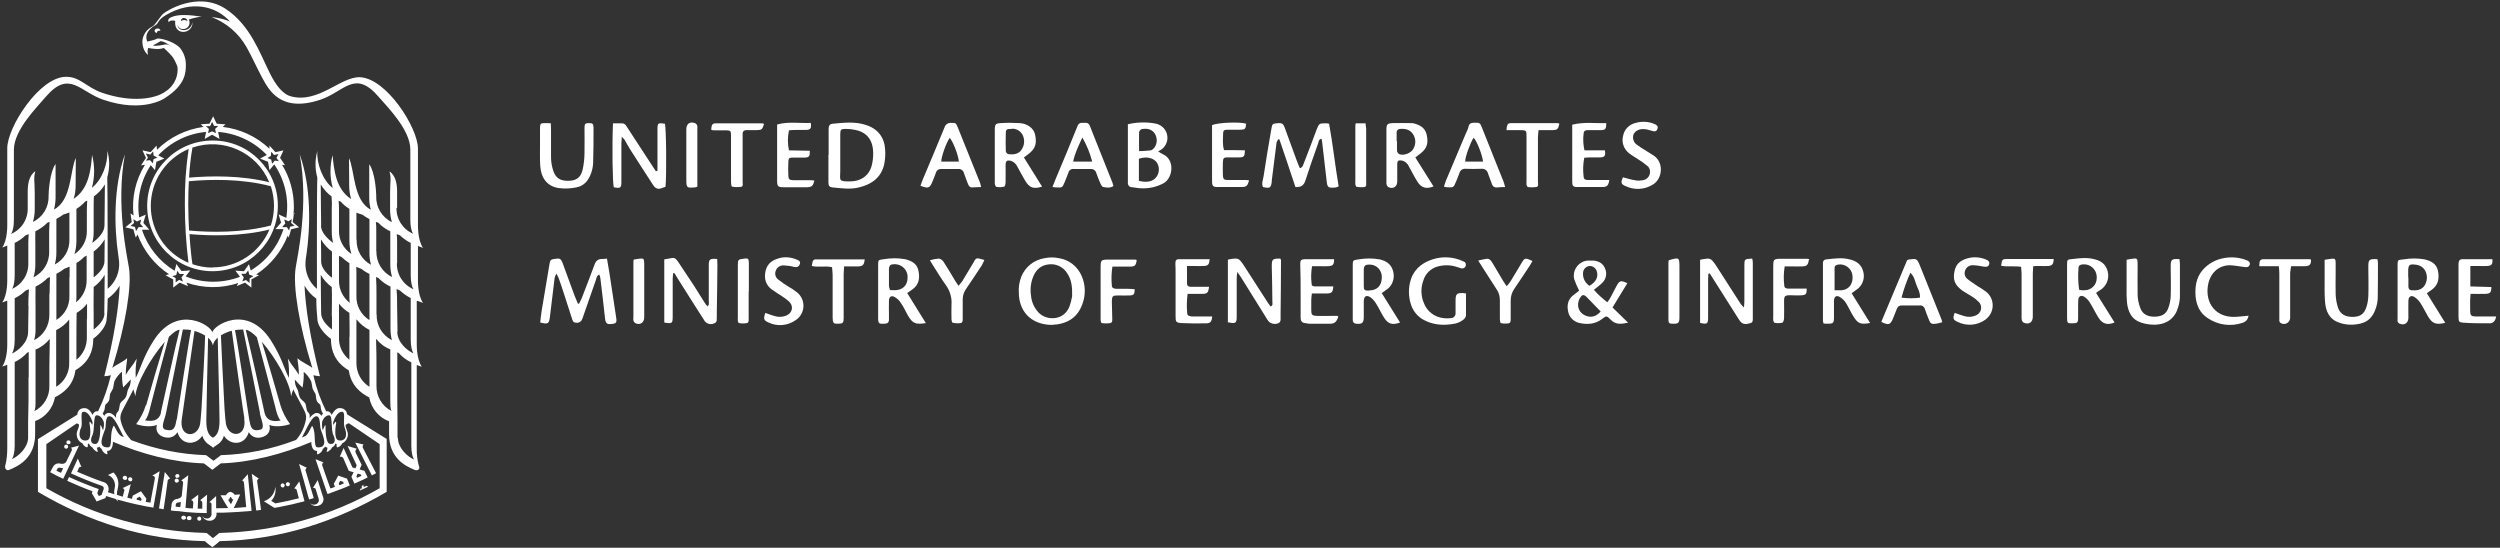
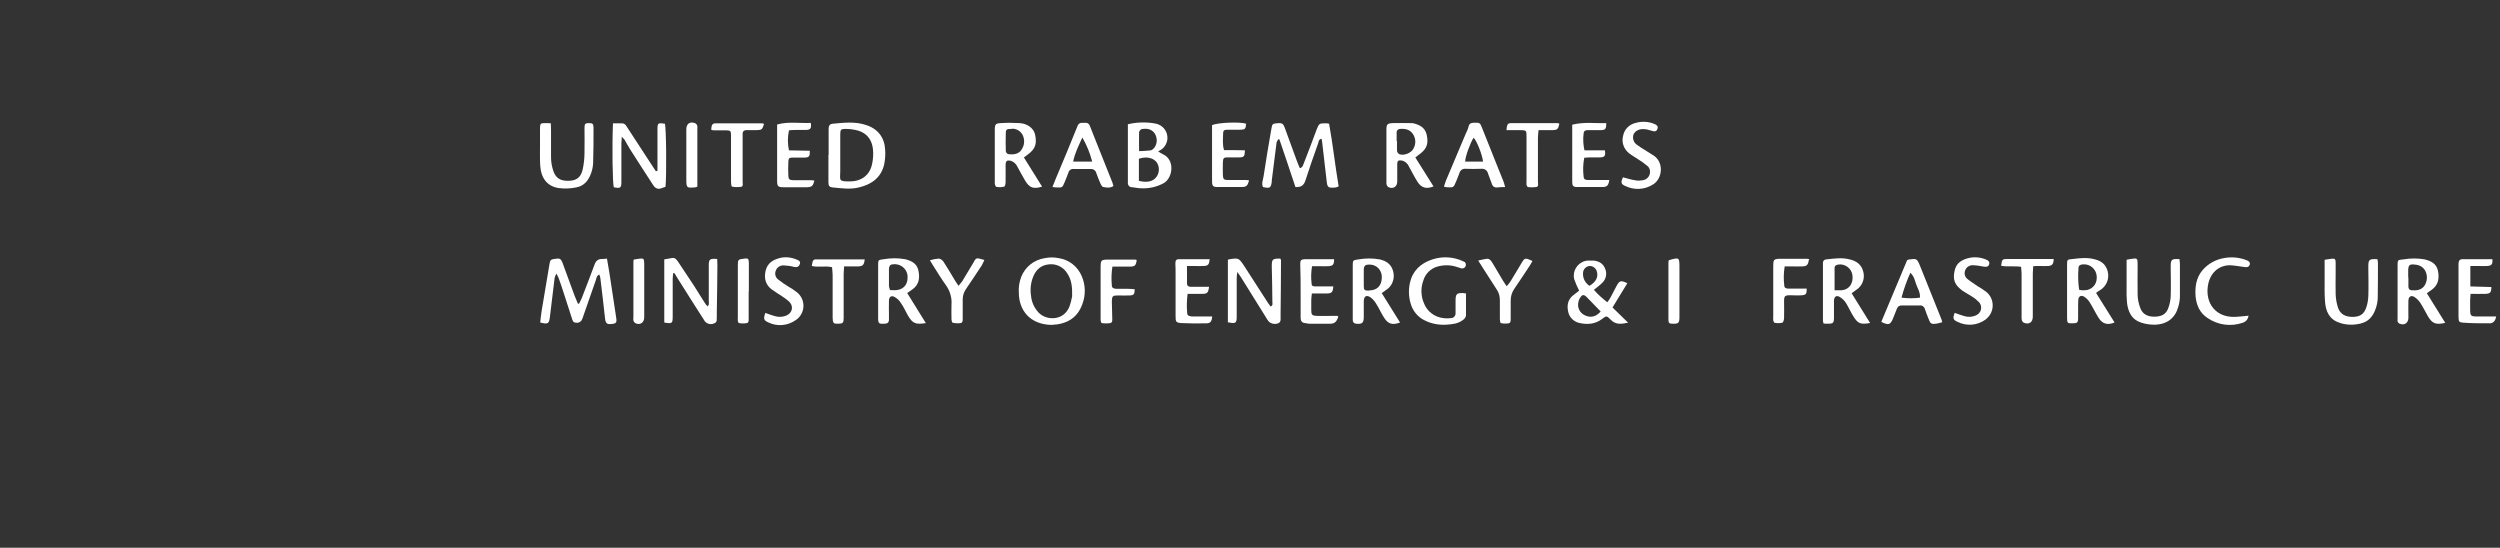
<svg xmlns="http://www.w3.org/2000/svg" width="283" height="62" viewBox="0 0 283 62" fill="none">
  <rect x="0" y="0" width="283" height="62" fill="#333333" stroke="none" />
-   <path d="M20.426 57.401C20.426 57.401 20.245 57.401 20.154 57.378C20.063 57.355 19.973 57.378 19.882 57.355C19.882 57.265 19.882 57.197 19.904 57.106C19.904 56.992 20.018 56.902 20.154 56.879C20.154 56.879 20.177 56.879 20.199 56.879C20.29 56.879 20.381 56.856 20.472 56.811C20.472 57.015 20.426 57.197 20.404 57.401M23.398 58.036C23.398 57.355 23.421 56.675 23.444 55.994C23.194 56.198 22.922 56.425 22.65 56.629C22.809 56.652 22.922 56.811 22.899 56.97C22.899 57.174 22.899 57.378 22.899 57.582C22.718 57.582 22.536 57.582 22.378 57.582C22.4 57.06 22.423 56.516 22.446 55.994C22.173 56.198 21.901 56.403 21.629 56.607C21.788 56.629 21.901 56.788 21.878 56.947L21.833 57.559C21.561 57.559 21.266 57.514 20.994 57.492C21.107 56.267 21.198 55.019 21.311 53.794C21.062 53.998 20.789 54.179 20.517 54.384C20.676 54.429 20.767 54.588 20.721 54.724C20.676 55.178 20.631 55.609 20.585 56.062C20.585 56.221 20.449 56.357 20.29 56.403C20.199 56.448 20.131 56.448 20.131 56.471C19.768 56.471 19.473 56.743 19.428 57.083L19.337 57.786C19.541 57.809 19.768 57.832 19.973 57.855H20.154C20.449 57.9 20.744 57.922 21.062 57.968C21.856 58.036 22.65 58.081 23.444 58.081M17.999 57.559C18.18 57.582 18.339 57.605 18.52 57.65C18.679 56.584 18.838 55.541 18.974 54.474C18.974 54.316 19.11 54.202 19.269 54.179C19.065 53.93 18.861 53.68 18.657 53.431C18.43 54.815 18.226 56.176 17.999 57.559ZM15.979 56.697C15.979 56.697 15.798 56.652 15.707 56.629L15.457 56.561C15.457 56.561 15.48 56.448 15.503 56.38C15.616 56.334 15.707 56.267 15.82 56.221C15.889 56.312 15.957 56.403 16.025 56.493C16.025 56.561 16.002 56.607 15.979 56.675M17.341 53.862C17.5 53.907 17.567 54.066 17.522 54.225C17.363 55.109 17.182 56.017 17.023 56.902C16.841 56.879 16.683 56.834 16.501 56.811C16.524 56.697 16.547 56.561 16.569 56.448C16.365 56.176 16.161 55.881 15.957 55.609C15.662 55.767 15.344 55.949 15.026 56.108C15.004 56.221 14.958 56.357 14.936 56.471C14.754 56.425 14.595 56.38 14.414 56.334C14.55 55.835 14.686 55.314 14.8 54.815C14.505 54.951 14.187 55.109 13.892 55.246C14.051 55.314 14.119 55.472 14.051 55.631C14.005 55.835 13.937 56.017 13.892 56.221C13.824 56.221 13.733 56.176 13.665 56.153C13.529 56.108 13.37 56.062 13.234 56.017C13.234 55.835 13.234 55.654 13.302 55.472C13.415 54.905 13.574 54.247 12.848 53.476C12.644 53.567 12.44 53.68 12.213 53.771C12.644 53.93 12.939 54.316 13.007 54.769C13.075 55.223 12.826 55.563 12.962 55.949C12.712 55.881 12.463 55.79 12.213 55.722C12.213 55.722 12.258 55.609 12.281 55.541C12.372 55.109 12.122 54.678 11.714 54.565C11.691 54.565 11.646 54.565 11.623 54.542C10.648 54.202 9.695 53.816 8.742 53.408C8.81 53.272 8.878 53.113 8.923 52.977C8.969 52.864 9.105 52.818 9.218 52.864C9.082 52.546 8.946 52.228 8.81 51.911C8.56 52.478 8.288 53.045 8.038 53.59C9.195 54.111 10.353 54.588 11.532 54.996C11.691 55.041 11.782 55.2 11.737 55.359C11.737 55.427 11.691 55.472 11.668 55.541C11.623 55.699 11.555 55.858 11.51 56.017C11.396 56.062 11.306 56.108 11.192 56.153C11.124 56.04 11.079 55.949 11.011 55.835C11.056 55.677 11.124 55.518 11.169 55.359C11.056 55.314 10.92 55.268 10.784 55.223L10.648 55.178C9.695 54.815 8.742 54.429 7.811 53.998C7.743 54.134 7.675 54.27 7.607 54.429C8.56 54.86 9.513 55.268 10.466 55.609C10.443 55.677 10.421 55.745 10.398 55.835C10.579 56.153 10.761 56.471 10.943 56.766C11.283 56.629 11.601 56.516 11.941 56.38C11.963 56.312 11.986 56.221 12.009 56.153C12.372 56.267 12.758 56.38 13.121 56.493C13.189 56.607 13.279 56.697 13.393 56.766C13.348 56.697 13.302 56.607 13.257 56.539C13.574 56.629 13.892 56.72 14.187 56.788C14.618 56.902 15.072 57.015 15.503 57.106C15.934 57.197 16.388 57.287 16.819 57.378C16.819 57.378 16.864 57.378 16.887 57.378C17.046 57.401 17.204 57.446 17.363 57.469C17.613 56.085 17.84 54.724 18.067 53.34C17.794 53.522 17.522 53.68 17.227 53.839M22.536 58.49C22.4 58.49 22.309 58.626 22.332 58.739C22.332 58.875 22.468 58.966 22.582 58.943C22.695 58.943 22.786 58.83 22.786 58.717C22.786 58.58 22.672 58.467 22.514 58.467M20.857 2.048C21.062 2.048 21.22 2.207 21.22 2.388C20.994 2.229 20.699 2.229 20.472 2.388C20.472 2.184 20.631 2.025 20.835 2.025M21.788 2.502C21.629 3.659 20.131 3.659 20.086 2.797C20.358 3.727 21.81 3.25 21.379 2.207C21.856 2.048 22.332 1.934 22.831 1.889C21.629 1.708 20.222 1.549 19.36 1.957C18.929 2.161 19.042 2.411 19.11 2.524C19.178 2.297 19.564 2.275 19.836 2.365C19.632 4.112 21.878 3.908 21.788 2.479M6.881 53.522C6.881 53.522 6.722 53.431 6.632 53.408C6.541 53.385 6.473 53.317 6.382 53.272C6.428 53.204 6.45 53.136 6.496 53.068C6.564 52.954 6.7 52.909 6.813 52.954C6.813 52.954 6.836 52.954 6.859 52.954C6.949 52.977 7.04 53 7.154 53C7.063 53.181 6.972 53.34 6.904 53.522M8.016 50.663C8.152 50.754 8.175 50.935 8.084 51.072C7.88 51.48 7.698 51.865 7.494 52.274C7.403 52.41 7.244 52.501 7.085 52.501C6.995 52.501 6.927 52.501 6.904 52.501C6.564 52.387 6.201 52.501 6.019 52.818C5.906 53.022 5.792 53.227 5.679 53.453C5.928 53.59 6.155 53.703 6.405 53.839C6.654 53.953 6.904 54.089 7.154 54.202C7.743 52.954 8.356 51.684 8.946 50.436C8.628 50.527 8.311 50.618 7.993 50.686M21.447 58.422C21.311 58.399 21.198 58.467 21.152 58.58C21.107 58.694 21.198 58.83 21.311 58.875C21.334 58.875 21.357 58.875 21.402 58.875C21.538 58.898 21.651 58.83 21.674 58.694C21.697 58.558 21.629 58.444 21.493 58.422C21.47 58.422 21.447 58.422 21.425 58.422M20.812 58.376C20.676 58.353 20.54 58.444 20.517 58.58C20.517 58.739 20.653 58.853 20.812 58.83C20.925 58.83 21.039 58.739 21.062 58.626C21.062 58.49 20.948 58.376 20.812 58.376ZM14.686 54.474C14.822 54.52 14.958 54.452 14.981 54.316C14.981 54.179 14.913 54.043 14.777 54.021C14.663 54.021 14.55 54.066 14.505 54.179C14.482 54.316 14.55 54.429 14.686 54.474ZM14.096 54.316C14.232 54.361 14.368 54.293 14.391 54.157C14.414 54.021 14.323 53.885 14.187 53.862C14.073 53.839 13.937 53.907 13.892 54.021C13.869 54.157 13.937 54.27 14.073 54.316M19.973 54.633C20.109 54.633 20.222 54.565 20.245 54.452C20.267 54.338 20.177 54.202 20.063 54.179C20.063 54.179 20.063 54.179 20.041 54.179C19.904 54.179 19.791 54.247 19.768 54.361C19.746 54.474 19.836 54.61 19.95 54.633C19.95 54.633 19.95 54.633 19.973 54.633ZM32.655 55.041C32.769 54.996 32.837 54.86 32.814 54.746C32.791 54.633 32.633 54.565 32.519 54.588C32.406 54.633 32.338 54.746 32.36 54.86C32.383 54.996 32.519 55.064 32.655 55.041ZM7.653 50.278C7.653 50.278 7.902 50.3 7.97 50.187C8.016 50.073 7.97 49.914 7.857 49.869C7.743 49.801 7.607 49.869 7.539 49.96C7.471 50.073 7.539 50.209 7.653 50.278ZM20.041 54.089C20.177 54.089 20.29 54.021 20.313 53.907C20.313 53.771 20.222 53.658 20.109 53.658C19.973 53.658 19.859 53.726 19.836 53.862C19.836 53.998 19.927 54.111 20.041 54.111M32.066 55.178C32.179 55.132 32.247 54.996 32.224 54.883C32.179 54.769 32.043 54.701 31.929 54.724C31.816 54.769 31.748 54.883 31.77 54.996C31.816 55.132 31.929 55.2 32.066 55.178ZM7.38 50.777C7.494 50.822 7.63 50.776 7.698 50.663C7.743 50.55 7.698 50.414 7.585 50.346C7.471 50.3 7.335 50.346 7.29 50.459C7.222 50.572 7.29 50.731 7.403 50.777M21.402 26.095C21.357 25.233 21.311 24.234 21.311 23.145C21.311 22.17 21.334 21.285 21.379 20.514C23.852 20.287 27.392 20.219 30.659 21.081C31.135 22.533 31.135 24.076 30.659 25.527C27.392 26.367 23.875 26.322 21.402 26.095ZM24.056 30.291C23.285 30.291 22.514 30.155 21.788 29.906C21.72 29.543 21.561 28.295 21.447 26.503C23.875 26.707 27.301 26.775 30.5 25.981C29.411 28.59 26.87 30.269 24.056 30.269M17.068 23.304C17.068 20.491 18.77 17.951 21.357 16.862C21.039 18.949 20.903 21.058 20.925 23.145C20.925 25.346 21.062 27.547 21.334 29.747C18.747 28.658 17.068 26.117 17.068 23.304ZM21.788 16.703C25.259 15.523 29.071 17.225 30.477 20.627C27.256 19.833 23.83 19.901 21.402 20.106C21.47 18.971 21.583 17.837 21.788 16.703ZM24.056 15.909C19.973 15.909 16.66 19.221 16.66 23.304C16.66 27.388 19.973 30.7 24.056 30.7C28.14 30.7 31.453 27.388 31.453 23.304C31.476 19.244 28.208 15.931 24.147 15.909C24.125 15.909 24.079 15.909 24.056 15.909ZM41.3 55.087C41.3 55.087 41.164 55.109 41.141 55.064C41.118 55.019 41.118 54.928 41.163 54.905C41.163 54.905 41.186 54.905 41.209 54.905C41.232 54.905 41.254 54.905 41.3 54.905C41.05 54.815 40.823 55.109 41.005 55.268C40.937 55.314 40.891 55.314 40.846 55.268C40.8 55.359 40.755 55.45 40.71 55.541C41.05 55.382 41.368 55.246 41.708 55.087C41.595 55.064 41.504 55.019 41.39 54.973C41.39 55.041 41.368 55.109 41.3 55.109M44.953 23.554V22.737C44.953 22.329 44.953 21.921 44.953 21.716C44.953 20.945 44.839 19.901 44.09 19.402C44.317 20.264 44.158 20.423 44.158 21.898V23.735C44.158 24.212 44.227 24.688 44.363 25.142C43.251 24.62 42.548 23.463 42.593 22.238C42.593 21.716 42.457 19.516 41.799 18.586V22.397C41.799 22.851 41.844 23.304 41.98 23.735C39.961 22.715 40.165 19.244 39.507 17.905C39.507 19.062 39.53 19.879 39.53 21.036C39.53 21.535 39.598 22.057 39.757 22.533C38.01 21.421 37.806 19.221 37.647 17.565C37.329 18.79 37.329 20.083 37.669 21.285C36.49 20.378 35.832 18.472 35.922 17.088C35.65 18.087 35.65 19.13 35.922 20.106C35.855 21.399 35.877 31.584 35.877 32.696C34.97 31.948 34.493 30.791 34.584 29.611C34.607 29.361 34.629 29.134 34.675 28.908C35.151 25.732 35.242 21.149 33.926 17.474C34.992 23.213 33.654 29.089 33.472 30.291C33.132 32.401 33.858 36.802 35.355 41.657C35.06 41.362 34.062 40.954 33.676 40.545C33.676 40.976 33.835 41.453 33.835 42.428C33.313 41.566 33.132 41.544 32.587 40.591C32.701 41.317 32.746 42.043 32.701 42.769C32.179 41.77 31.884 40.432 30.659 38.526C27.936 34.284 24.034 36.916 24.034 37.664C24.034 36.916 20.131 34.307 17.409 38.526C16.183 40.432 15.911 41.77 15.367 42.769C15.321 42.043 15.367 41.294 15.48 40.591C14.936 41.544 14.732 41.589 14.232 42.428C14.232 41.475 14.391 40.999 14.391 40.545C13.983 40.954 12.985 41.362 12.712 41.657C14.21 36.779 14.936 32.401 14.595 30.291C14.414 29.112 13.075 23.213 14.142 17.474C12.826 21.149 12.916 25.732 13.393 28.908C13.415 29.134 13.461 29.361 13.484 29.611C13.574 30.791 13.098 31.925 12.19 32.696C12.19 31.584 12.19 21.399 12.145 20.083C12.417 19.085 12.44 18.041 12.145 17.066C12.236 18.45 11.578 20.355 10.398 21.263C10.738 20.038 10.738 18.767 10.421 17.542C10.284 19.175 10.08 21.376 8.333 22.51C8.492 22.034 8.56 21.535 8.56 21.013C8.56 19.856 8.583 19.039 8.583 17.882C7.925 19.221 8.129 22.692 6.11 23.713C6.223 23.282 6.291 22.828 6.291 22.374V18.563C5.633 19.47 5.497 21.671 5.497 22.215C5.543 23.44 4.839 24.597 3.728 25.119C3.864 24.665 3.932 24.189 3.932 23.713V21.875C3.932 20.401 3.773 20.264 4 19.38C3.251 19.879 3.138 20.922 3.138 21.694V22.715V23.531C3.183 24.802 2.434 25.981 1.255 26.48C1.413 26.276 1.572 25.732 1.572 24.938V16.952C1.572 14.706 4.204 12.12 5.157 10.986C7.857 7.833 9.014 10.396 11.737 11.304C16.229 12.823 18.634 11.122 18.634 11.122C21.039 9.602 21.039 8.173 21.039 7.288C21.039 6.608 20.789 5.927 20.358 5.405C19.541 4.589 18.067 4.316 17.817 4.362C17.273 4.634 16.773 4.634 16.683 4.725C16.433 4.226 16.501 3.454 17.636 2.819C17.953 2.638 17.84 2.252 18.815 1.685C21.651 0.029 24.419 0.641 26.03 2.434C25.372 2.161 24.669 2.003 23.943 1.934C25.645 2.57 27.051 3.795 27.936 5.383C28.367 6.131 29.32 8.15 29.66 8.763C30.387 10.079 31.68 12.823 36.285 11.281C38.986 10.373 40.165 7.81 42.865 10.963C43.841 12.098 46.45 14.684 46.45 16.93V24.915C46.45 25.709 46.609 26.253 46.768 26.458C45.588 25.959 44.839 24.779 44.885 23.509M44.953 29.792V27.501C44.953 27.116 44.953 26.798 44.907 26.503C45.043 26.548 45.157 26.594 45.27 26.639C45.633 26.979 46.042 27.274 46.495 27.501V31.199C46.495 31.993 46.654 32.537 46.813 32.742C45.633 32.242 44.885 31.063 44.93 29.792M44.998 37.551C44.998 37.279 44.953 35.055 44.953 34.624C44.953 34.148 44.953 33.331 44.885 32.719C45.021 32.764 45.157 32.832 45.27 32.878C45.633 33.218 46.042 33.513 46.495 33.74V38.458C46.495 39.252 46.654 39.797 46.813 40.001C46.019 39.661 44.975 38.708 44.975 37.551M44.998 49.551V47.782C44.998 46.67 44.975 45.695 44.975 45.377V42.746C44.975 42.519 44.975 41.362 44.975 39.888C45.021 39.888 45.066 39.933 45.134 39.956C45.542 40.409 46.019 40.772 46.563 41.022V50.482C46.563 51.276 46.722 51.82 46.881 52.024C46.087 51.684 45.043 50.686 45.043 49.574M42.593 28.477V26.163C42.593 25.754 42.593 25.414 42.547 25.119C42.638 25.142 42.729 25.187 42.82 25.21C43.206 25.618 43.659 25.936 44.181 26.185C44.181 26.662 44.181 27.183 44.181 27.683V29.951C44.181 30.428 44.249 30.904 44.385 31.358C43.274 30.836 42.57 29.679 42.616 28.454M42.616 35.6V33.286C42.616 32.878 42.616 32.016 42.57 31.358C42.661 31.403 42.752 31.426 42.843 31.471C43.228 31.879 43.682 32.197 44.204 32.447C44.204 33.218 44.204 34.284 44.204 34.829V37.006C44.204 37.006 44.204 37.12 44.204 37.165V37.211C44.204 37.642 44.249 38.073 44.363 38.504C43.274 37.959 42.593 36.825 42.638 35.6M42.616 43.676V41.362C42.616 40.954 42.616 39.479 42.57 38.345C43.001 38.889 43.546 39.298 44.181 39.547C44.181 41.249 44.181 42.61 44.181 42.882V45.083C44.181 45.877 44.181 46.353 44.34 46.534C43.251 45.99 42.593 44.878 42.616 43.653M40.347 27.116V25.028C40.347 24.597 40.347 24.302 40.347 24.076C40.574 24.166 40.8 24.234 41.027 24.302C41.277 24.484 41.549 24.665 41.822 24.802V28.658C41.822 29.112 41.867 29.543 42.003 29.974C40.959 29.429 40.324 28.318 40.37 27.138M40.347 33.467V31.38C40.347 30.586 40.347 30.586 40.324 30.201C40.551 30.291 40.755 30.382 40.937 30.45C41.209 30.677 41.504 30.859 41.822 31.017V35.759C41.822 35.917 41.822 36.076 41.822 36.235C40.869 35.645 40.301 34.602 40.347 33.49M41.822 40.205V43.789C40.869 43.2 40.324 42.156 40.347 41.044V38.957C40.347 38.345 40.347 36.984 40.347 36.144C40.755 36.643 41.254 37.074 41.822 37.347C41.822 38.322 41.822 40.046 41.822 40.182M38.373 26.072V23.962C38.373 23.418 38.373 23.032 38.328 22.715C38.396 22.76 38.486 22.805 38.577 22.828C38.849 23.145 39.19 23.418 39.553 23.645C39.553 23.826 39.553 23.985 39.553 24.166V27.252C39.553 27.751 39.621 28.272 39.779 28.749C38.872 28.159 38.328 27.138 38.373 26.049M38.373 31.698V29.588C38.373 29.361 38.373 29.134 38.373 28.953C38.464 28.998 38.577 29.066 38.691 29.112C38.94 29.361 39.235 29.588 39.553 29.792C39.553 30.042 39.553 30.314 39.553 30.541V33.649C39.553 33.853 39.553 34.08 39.598 34.284C38.804 33.672 38.35 32.719 38.373 31.721M39.553 38.118V40.727C38.781 40.114 38.328 39.184 38.373 38.186V36.076C38.373 35.691 38.373 34.942 38.373 34.375C38.691 34.783 39.099 35.146 39.553 35.418C39.575 36.303 39.575 37.868 39.575 38.118M36.354 25.527C36.354 25.051 36.308 22.533 36.308 20.877C36.626 21.399 37.034 21.875 37.533 22.238C37.579 22.715 37.579 23.213 37.556 23.69V26.231C37.556 26.662 37.602 27.093 37.715 27.501C36.944 26.934 36.331 26.231 36.331 25.527M36.331 27.093C36.648 27.637 37.08 28.114 37.579 28.477C37.579 28.771 37.579 29.089 37.579 29.339V31.448C36.875 30.904 36.354 30.246 36.354 29.611C36.354 29.316 36.354 28.272 36.331 27.116M37.579 35.804V37.301C36.875 36.757 36.354 36.099 36.354 35.464C36.354 35.01 36.308 32.742 36.308 31.108C36.626 31.653 37.057 32.129 37.556 32.492C37.602 33.445 37.556 35.441 37.556 35.804M35.696 44.538C35.786 44.742 35.764 45.173 35.855 45.377C35.945 45.581 36.172 45.718 36.24 45.808C36.331 45.944 36.285 46.285 36.399 46.512C36.444 46.625 36.512 46.739 36.558 46.829C36.49 46.897 36.422 46.988 36.376 47.079C36.24 46.784 35.9 46.67 35.628 46.807C35.582 46.807 35.559 46.852 35.514 46.875C35.31 46.988 35.151 47.169 35.038 47.351C35.106 46.943 35.038 46.807 34.856 46.648C34.629 46.421 34.72 45.899 34.516 45.604C34.357 45.377 34.085 45.287 33.926 44.946C33.767 44.606 33.835 44.402 33.654 44.039C33.45 43.721 33.359 43.336 33.381 42.973C33.654 43.29 33.926 43.585 34.244 43.88C34.357 43.29 34.402 42.7 34.38 42.088C34.743 42.383 35.015 42.746 35.219 43.154C35.287 43.336 35.355 43.88 35.378 43.971C35.469 44.175 35.559 44.356 35.696 44.561M37.284 47.011C37.669 47.033 37.443 48.667 37.738 49.257C38.033 49.846 37.896 50.323 37.375 50.255C36.83 50.209 36.853 48.553 36.853 48.258C36.853 47.85 36.649 48.485 36.535 48.712C36.512 48.621 36.49 48.508 36.467 48.372C36.444 48.168 36.444 47.941 36.467 47.737C36.603 47.351 36.898 46.988 37.284 47.011ZM37.76 47.691C37.919 47.192 38.328 46.512 38.781 46.625C39.144 46.716 38.781 47.895 39.031 48.463C39.462 49.597 38.849 49.983 38.328 49.846C37.738 49.71 38.01 48.122 38.055 47.895C38.055 47.532 37.874 47.895 37.738 48.1C37.692 47.964 37.715 47.827 37.738 47.691M39.507 47.918L42.979 50.278V55.268C37.488 58.422 31.294 60.168 24.941 60.327H24.828C24.828 60.327 24.351 60.736 24.102 60.917C23.875 60.713 23.376 60.327 23.376 60.327H23.262C16.932 60.168 10.738 58.422 5.248 55.268V50.278L8.696 47.918C8.787 47.964 8.878 48.009 8.946 48.054C8.946 48.553 8.606 48.803 8.696 49.325C8.742 49.71 8.991 50.028 9.332 50.187C9.422 50.391 9.581 50.527 9.763 50.618C9.967 50.686 9.944 50.504 9.944 50.255C9.99 50.255 10.035 50.232 10.08 50.209C10.126 50.391 10.262 50.55 10.443 50.64C10.557 50.845 10.738 51.003 10.92 51.117C11.192 51.253 11.011 50.958 10.965 50.686C11.079 50.663 11.169 50.618 11.26 50.55C11.283 50.64 11.351 50.709 11.419 50.754C11.442 50.754 11.464 50.799 11.487 50.799C11.578 51.072 11.782 51.298 12.032 51.412C12.236 51.48 12.145 51.253 12.122 51.049C12.395 51.049 12.644 50.89 12.735 50.459C12.78 50.3 12.78 50.164 12.78 50.005C16.07 51.412 19.61 52.342 23.081 52.455C23.194 52.546 24.034 53.181 24.034 53.181C24.034 53.181 24.873 52.546 24.987 52.455C28.435 52.342 31.975 51.412 35.242 50.028C35.242 50.164 35.242 50.323 35.287 50.459C35.401 50.913 35.628 51.049 35.9 51.049C35.9 51.253 35.809 51.48 36.013 51.412C36.285 51.298 36.49 51.072 36.558 50.799C36.581 50.799 36.603 50.754 36.626 50.754C36.694 50.709 36.762 50.64 36.785 50.55C36.875 50.618 36.989 50.663 37.08 50.686C37.034 50.958 36.853 51.253 37.125 51.117C37.329 51.003 37.488 50.845 37.602 50.64C37.783 50.55 37.919 50.391 37.965 50.209C38.01 50.209 38.055 50.255 38.101 50.255C38.101 50.527 38.078 50.709 38.282 50.618C38.486 50.55 38.645 50.391 38.736 50.187C39.076 50.028 39.326 49.688 39.371 49.325C39.439 48.826 39.122 48.576 39.122 48.1C39.212 48.054 39.326 47.986 39.416 47.918M9.173 48.463C9.4 47.873 9.037 46.693 9.4 46.625C9.876 46.512 10.284 47.192 10.443 47.691C10.489 47.827 10.489 47.964 10.443 48.1C10.307 47.895 10.126 47.532 10.126 47.895C10.171 48.122 10.443 49.71 9.853 49.846C9.332 49.983 8.719 49.597 9.15 48.463M10.92 47.011C11.306 46.988 11.601 47.351 11.737 47.737C11.782 47.941 11.782 48.168 11.737 48.372C11.737 48.485 11.691 48.599 11.668 48.712C11.555 48.485 11.351 47.85 11.351 48.258C11.351 48.553 11.374 50.209 10.829 50.255C10.284 50.3 10.171 49.824 10.466 49.257C10.738 48.69 10.534 47.056 10.92 47.011ZM12.826 48.281C12.372 49.098 12.78 50.618 12.258 50.64C10.784 50.731 11.873 48.894 11.941 48.417C12.009 47.827 11.941 46.965 12.531 47.147C13.053 47.306 13.71 48.984 14.028 49.483C13.915 49.438 13.801 49.393 13.688 49.347C13.71 49.347 13.733 49.347 13.756 49.37C13.234 49.166 12.916 47.895 12.826 48.258M35.673 47.147C36.24 46.965 36.195 47.827 36.263 48.417C36.308 48.871 37.42 50.731 35.945 50.64C35.423 50.618 35.832 49.075 35.378 48.281C35.31 47.941 35.06 48.984 34.607 49.347C34.47 49.415 34.312 49.461 34.175 49.529C34.516 48.962 35.174 47.306 35.673 47.169M27.641 47.374C28.004 49.529 25.894 49.642 25.577 47.986C25.531 47.782 25.486 47.147 25.418 46.285C25.259 43.404 25.032 38.821 25.009 37.959C25.395 37.732 25.803 37.551 26.235 37.437C26.461 39.071 27.55 46.784 27.664 47.351M27.845 37.347C28.05 37.369 28.231 37.46 28.39 37.574C28.64 37.755 28.866 37.937 29.071 38.163C29.456 39.615 30.999 45.377 31.135 45.967C31.294 46.67 31.476 47.306 31.77 47.601C30.84 47.782 30.182 47.601 29.956 46.761C29.683 45.423 28.208 38.844 27.823 37.369M29.411 46.761C29.524 47.465 30.092 48.485 29.456 48.644C28.458 48.894 28.367 48.327 28.208 47.465C28.208 47.442 26.802 38.209 26.598 37.369C26.892 37.324 27.21 37.301 27.528 37.301C27.732 38.322 29.343 46.194 29.434 46.761M23.353 47.646C23.353 46.534 23.535 39.388 23.557 38.231C23.83 38.458 24.011 38.753 24.102 39.093C24.17 38.753 24.374 38.436 24.646 38.231C24.669 39.388 24.851 46.512 24.851 47.646C24.851 48.871 24.533 49.302 24.102 49.551C23.671 49.302 23.353 48.871 23.353 47.646ZM16.501 45.877C16.274 46.648 15.889 47.374 15.412 48.009C15.979 48.213 17.023 48.395 17.772 48.1C17.636 48.463 17.726 48.894 17.999 49.166C18.407 49.574 19.541 49.846 20.086 48.916C20.54 50.482 22.219 50.414 22.899 49.325C23.194 50.232 23.784 50.346 24.125 50.686C24.465 50.346 25.077 50.232 25.35 49.325C26.008 50.414 27.709 50.504 28.163 48.916C28.708 49.869 29.842 49.574 30.25 49.166C30.523 48.894 30.613 48.463 30.477 48.1C31.203 48.395 32.247 48.213 32.837 48.009C32.36 47.374 31.975 46.648 31.748 45.877C31.407 44.697 30.182 40.432 29.638 38.685C31.135 40.409 32.86 43.313 32.95 44.856C32.996 44.629 33.087 44.379 33.2 44.084C33.54 44.81 34.38 46.262 34.516 46.625C34.675 46.965 34.697 47.351 34.584 47.714C34.402 48.485 34.039 49.211 33.517 49.801C30.795 50.845 27.913 51.434 25.009 51.525C24.76 51.729 24.17 52.16 24.17 52.16C24.17 52.16 23.58 51.707 23.33 51.525C20.426 51.434 17.567 50.845 14.845 49.824C14.3 49.211 13.892 48.508 13.688 47.714C13.574 47.351 13.62 46.965 13.779 46.625C13.915 46.285 14.754 44.81 15.095 44.084C15.185 44.379 15.276 44.629 15.321 44.856C15.435 43.313 17.159 40.409 18.657 38.685C18.112 40.432 16.864 44.697 16.547 45.877M18.226 46.739C17.999 47.578 17.341 47.759 16.41 47.578C16.705 47.283 16.887 46.648 17.046 45.944C17.182 45.355 18.725 39.593 19.11 38.141C19.315 37.937 19.541 37.732 19.791 37.551C19.95 37.437 20.154 37.347 20.335 37.324C19.95 38.776 18.498 45.377 18.203 46.716M21.992 37.46C22.423 37.574 22.831 37.755 23.217 37.982C23.217 38.844 22.967 43.404 22.809 46.307C22.741 47.147 22.695 47.782 22.65 48.009C22.332 49.665 20.222 49.551 20.585 47.396C20.676 46.829 21.765 39.116 22.015 37.483M19.995 47.465C19.836 48.327 19.746 48.894 18.747 48.644C18.089 48.485 18.657 47.487 18.793 46.761C18.906 46.149 20.472 38.458 20.698 37.301C21.016 37.301 21.311 37.301 21.629 37.369C21.425 38.209 20.018 47.442 20.018 47.465M11.782 46.512C11.895 46.285 11.85 45.944 11.941 45.808C12.009 45.718 12.213 45.581 12.326 45.377C12.44 45.173 12.395 44.765 12.485 44.538C12.599 44.356 12.712 44.152 12.803 43.948C12.826 43.857 12.894 43.313 12.962 43.132C13.166 42.723 13.461 42.36 13.801 42.065C13.801 42.655 13.824 43.268 13.937 43.857C14.232 43.562 14.527 43.268 14.8 42.95C14.8 43.336 14.732 43.699 14.527 44.016C14.346 44.379 14.437 44.561 14.255 44.924C14.073 45.287 13.801 45.355 13.665 45.581C13.461 45.877 13.574 46.376 13.325 46.625C13.166 46.784 13.098 46.92 13.143 47.328C13.03 47.124 12.871 46.965 12.667 46.852C12.417 46.67 12.054 46.716 11.873 46.965C11.85 46.988 11.827 47.033 11.805 47.079C11.759 46.988 11.691 46.92 11.623 46.829C11.668 46.739 11.737 46.625 11.782 46.512ZM11.827 25.527C11.827 26.231 11.215 26.934 10.443 27.501C10.557 27.093 10.602 26.662 10.602 26.231V23.69C10.602 23.213 10.602 22.715 10.625 22.238C11.124 21.875 11.555 21.421 11.873 20.877C11.873 22.533 11.827 25.051 11.827 25.527ZM10.602 28.477C11.101 28.114 11.532 27.637 11.85 27.093C11.85 28.227 11.827 29.271 11.827 29.566C11.827 30.223 11.306 30.859 10.602 31.403V29.316C10.602 29.066 10.602 28.771 10.602 28.454M11.827 35.464C11.827 36.122 11.306 36.757 10.602 37.301V35.804C10.602 35.441 10.579 33.445 10.602 32.492C11.101 32.129 11.532 31.653 11.85 31.108C11.85 32.742 11.805 35.01 11.805 35.464M9.831 23.962V26.072C9.876 27.161 9.332 28.182 8.424 28.771C8.583 28.295 8.651 27.773 8.651 27.274V24.166C8.651 24.008 8.651 23.826 8.651 23.645C9.014 23.418 9.354 23.145 9.627 22.828C9.717 22.782 9.785 22.737 9.876 22.715C9.853 23.009 9.831 23.418 9.831 23.962ZM8.606 34.261C8.628 34.057 8.651 33.853 8.651 33.626V30.518C8.651 30.291 8.651 30.019 8.651 29.77C8.969 29.588 9.264 29.361 9.513 29.089C9.627 29.044 9.717 28.976 9.808 28.93C9.808 29.112 9.808 29.316 9.808 29.566V31.675C9.831 32.673 9.377 33.626 8.583 34.239M9.831 36.076V38.186C9.853 39.161 9.422 40.114 8.651 40.727V38.118C8.651 37.846 8.651 36.303 8.674 35.418C9.127 35.146 9.536 34.806 9.853 34.375C9.853 34.942 9.853 35.668 9.853 36.076M7.857 31.38V33.467C7.902 34.579 7.335 35.645 6.382 36.212C6.382 36.054 6.382 35.917 6.382 35.736V30.995C6.7 30.836 6.995 30.654 7.267 30.428C7.448 30.36 7.653 30.291 7.88 30.178C7.88 30.564 7.88 30.564 7.88 31.358M7.834 38.957V41.044C7.88 42.156 7.312 43.2 6.359 43.789V37.369C6.949 37.074 7.448 36.666 7.834 36.167C7.834 36.984 7.834 38.367 7.834 38.98M6.201 29.951C6.314 29.52 6.382 29.089 6.382 28.635V24.779C6.654 24.643 6.927 24.461 7.176 24.28C7.403 24.212 7.63 24.144 7.857 24.053C7.857 24.302 7.857 24.575 7.857 25.006V27.093C7.902 28.272 7.267 29.384 6.223 29.928M5.588 33.286V35.6C5.611 36.825 4.953 37.959 3.864 38.504C3.977 38.095 4.045 37.642 4.023 37.211V37.165C4.023 37.165 4.023 37.074 4.023 37.006V34.829C4.023 34.261 4 33.218 4.023 32.447C4.522 32.197 4.998 31.879 5.384 31.471C5.475 31.448 5.543 31.403 5.656 31.358C5.633 32.016 5.611 32.878 5.611 33.286M5.588 41.362V43.676C5.633 44.878 4.953 46.013 3.864 46.557C4.023 46.353 4.023 45.899 4.023 45.105V42.905C4.023 42.655 4.023 41.271 4.023 39.57C4.658 39.32 5.202 38.889 5.633 38.367C5.633 39.502 5.588 40.976 5.588 41.385M4 26.185C4.499 25.936 4.975 25.618 5.361 25.21C5.452 25.187 5.52 25.142 5.611 25.119C5.611 25.414 5.565 25.754 5.565 26.163V28.477C5.611 29.702 4.907 30.859 3.796 31.38C3.932 30.927 4 30.45 4 29.974V27.705C4 27.206 3.977 26.684 4 26.208M1.345 32.742C1.504 32.537 1.663 31.993 1.663 31.199V27.501C2.117 27.274 2.525 27.002 2.888 26.639C3.002 26.594 3.115 26.548 3.251 26.503C3.228 26.798 3.206 27.138 3.206 27.501V29.77C3.251 31.04 2.502 32.22 1.323 32.719M3.228 34.647C3.228 35.078 3.183 37.301 3.183 37.574C3.183 38.73 2.117 39.683 1.345 40.024C1.504 39.819 1.663 39.275 1.663 38.481V33.762C2.117 33.535 2.525 33.263 2.888 32.9C3.002 32.855 3.138 32.81 3.274 32.742C3.228 33.354 3.206 34.171 3.206 34.647M3.228 42.723V45.355C3.228 45.695 3.206 46.648 3.183 47.759V49.529C3.183 50.64 2.117 51.639 1.345 51.979C1.504 51.775 1.663 51.23 1.663 50.436V40.976C2.207 40.727 2.684 40.364 3.092 39.91C3.138 39.91 3.183 39.865 3.251 39.842C3.251 41.317 3.251 42.474 3.251 42.7M18.747 5.02C18.543 5.088 17.454 5.269 17.318 5.133C17.613 4.997 17.908 4.816 18.18 4.657C18.52 4.679 18.838 4.884 19.36 5.201C19.065 5.088 19.042 4.997 18.77 5.042M47.312 34.08C47.539 34.171 47.743 34.239 47.879 34.284C47.267 33.354 47.312 31.834 47.312 31.471V27.841C47.539 27.932 47.743 28 47.879 28.068C47.267 27.116 47.312 25.596 47.312 25.255V16.816C47.312 14.48 43.75 8.831 40.71 8.74C38.554 8.695 36.059 11.712 32.973 10.918C31.975 10.668 31.203 9.602 30.545 8.286C29.388 5.95 28.299 2.797 25.509 0.982C22.423 -1.015 18.861 1.209 18.452 1.571C18.112 1.889 17.545 2.865 17.25 3.001C16.592 3.318 16.161 3.953 16.116 4.679C16.116 4.997 16.183 5.791 16.773 6.222C16.683 5.972 16.683 5.7 16.773 5.428C17.159 5.496 17.999 5.655 18.543 5.428C18.815 5.7 19.451 6.222 19.723 6.744C20.109 7.492 20.109 7.583 20.109 7.878C20.109 8.899 19.564 9.852 18.679 10.396C17.545 11.19 14.913 11.644 11.578 10.51C9.785 9.897 9.037 8.649 7.426 8.695C4.408 8.763 0.823 14.434 0.823 16.771V25.21C0.823 25.573 0.869 27.093 0.256 28.023C0.415 27.955 0.619 27.887 0.823 27.796V31.426C0.823 31.789 0.869 33.309 0.256 34.239C0.415 34.171 0.619 34.103 0.823 34.035V38.685C0.823 39.048 0.869 40.568 0.256 41.498C0.415 41.43 0.619 41.385 0.823 41.294V50.663C0.823 51.344 0.778 52.024 0.597 52.705C0.506 52.977 0.71 53.317 1.005 53.204C2.207 52.727 3.977 51.775 3.977 49.143V47.669C5.157 47.238 5.996 46.194 6.223 44.969C7.199 44.47 8.311 43.631 8.538 41.907C9.559 41.317 10.557 40.296 10.557 38.345C11.442 37.687 11.963 36.893 12.054 36.303C12.145 35.464 12.19 34.624 12.19 33.808C12.735 33.422 13.211 32.923 13.552 32.333C13.438 34.761 12.962 38.05 11.805 42.587C12.054 42.587 12.304 42.542 12.553 42.474C12.213 43.88 11.737 45.264 11.101 46.557C11.033 46.557 10.943 46.557 10.874 46.557C10.693 46.625 10.534 46.761 10.489 46.965C10.262 46.602 9.967 46.035 9.264 46.239C8.969 46.33 8.764 46.625 8.742 46.943C8.175 47.306 4.295 49.71 4.295 49.71V55.677C10.035 59.08 16.365 61.121 23.194 61.257C23.421 61.484 24.034 61.938 24.034 61.938C24.034 61.938 24.646 61.484 24.873 61.257C31.703 61.121 38.032 59.057 43.773 55.677V49.688C43.773 49.688 39.575 47.079 39.28 46.897C39.28 46.602 39.053 46.33 38.759 46.239C38.078 46.013 37.783 46.602 37.533 46.965C37.488 46.784 37.329 46.625 37.148 46.557C37.08 46.557 36.989 46.557 36.921 46.557C36.285 45.264 35.786 43.88 35.469 42.474C35.718 42.542 35.968 42.564 36.218 42.587C35.06 38.05 34.584 34.761 34.471 32.333C34.811 32.923 35.264 33.422 35.809 33.808C35.809 34.647 35.855 35.486 35.945 36.326C36.059 36.938 36.581 37.71 37.465 38.367C37.465 40.341 38.486 41.339 39.485 41.929C39.734 43.653 40.823 44.493 41.799 44.992C42.026 46.217 42.865 47.26 44.045 47.691V49.166C44.045 51.775 45.769 52.727 46.972 53.204C47.289 53.317 47.539 53.09 47.448 52.864C47.244 52.16 47.153 51.412 47.176 50.686V41.317C47.403 41.407 47.607 41.453 47.743 41.521C47.131 40.568 47.176 39.048 47.176 38.708V34.057L47.312 34.08ZM38.668 54.837C38.668 54.837 38.509 54.905 38.418 54.928C38.396 54.86 38.373 54.815 38.35 54.746L38.509 54.429C38.509 54.429 38.736 54.497 38.849 54.542C38.872 54.61 38.895 54.656 38.917 54.724C38.827 54.746 38.759 54.792 38.668 54.815M38.282 53.839C38.123 54.157 37.965 54.474 37.783 54.769C37.828 54.883 37.874 54.996 37.919 55.109C37.76 55.178 37.579 55.246 37.397 55.291C37.08 54.429 36.785 53.567 36.49 52.727C36.422 52.591 36.49 52.41 36.626 52.342C36.308 52.228 36.013 52.092 35.718 51.979C36.127 53.158 36.512 54.316 36.921 55.495C36.966 55.631 37.012 55.79 37.08 55.926C37.216 55.881 37.329 55.835 37.465 55.79L37.579 55.745C38.01 55.586 38.441 55.427 38.849 55.268C39.099 55.178 39.349 55.064 39.598 54.951C39.485 54.701 39.371 54.429 39.28 54.179C38.94 54.066 38.622 53.953 38.282 53.839ZM42.094 53.816C42.253 53.726 42.411 53.658 42.57 53.567C42.071 52.614 41.595 51.684 41.096 50.731C41.005 50.595 41.05 50.414 41.163 50.323C40.846 50.255 40.528 50.164 40.211 50.096C40.778 51.208 41.322 52.297 41.89 53.408C41.958 53.544 42.026 53.68 42.094 53.816ZM33.336 25.55L32.837 25.664L32.723 26.095L32.474 25.709H31.975C31.975 25.709 31.975 25.709 31.975 25.686C31.975 25.686 31.975 25.686 31.975 25.664L32.292 25.301L32.179 24.847C32.179 24.847 32.179 24.847 32.202 24.847L32.655 25.051L33.041 24.802L32.95 25.233L33.336 25.55ZM28.413 30.745L28.186 29.906C28.186 29.906 27.755 30.518 27.619 30.7C27.414 30.7 26.643 30.632 26.643 30.632L27.165 31.335C25.191 32.084 22.99 32.084 21.016 31.29L21.515 30.632C21.515 30.632 21.515 30.632 21.515 30.609C21.515 30.609 20.744 30.677 20.54 30.677C20.404 30.518 19.973 29.883 19.973 29.883L19.768 30.654C18.021 29.588 16.705 27.932 16.07 26.004H16.864C16.864 26.004 16.864 25.981 16.864 25.959C16.864 25.959 16.365 25.391 16.229 25.233C16.274 25.028 16.501 24.302 16.501 24.302C16.501 24.302 16.501 24.302 16.479 24.302L15.752 24.62C15.457 22.556 15.911 20.446 17.068 18.699L17.545 19.266C17.545 19.266 17.681 18.518 17.704 18.314C17.908 18.223 18.611 17.951 18.611 17.951L17.908 17.587C19.337 16.068 21.266 15.115 23.33 14.933L23.172 15.727C23.172 15.727 23.83 15.342 24.011 15.251C24.193 15.342 24.851 15.727 24.851 15.727L24.692 14.933C26.779 15.092 28.753 16.022 30.205 17.542L29.434 17.951C29.434 17.951 30.137 18.223 30.341 18.314C30.387 18.518 30.5 19.266 30.5 19.266L31.044 18.608C32.247 20.378 32.746 22.533 32.406 24.665L31.566 24.28C31.566 24.28 31.566 24.28 31.544 24.28C31.544 24.28 31.748 25.006 31.816 25.21C31.68 25.369 31.181 25.936 31.181 25.936H32.088C31.43 27.955 30.092 29.634 28.276 30.677M28.64 31.29L28.254 31.517V32.016H28.231L27.845 31.698L27.596 31.789L27.437 31.857V31.834L27.505 31.653L27.596 31.403L27.482 31.244L27.324 31.017V30.995H27.8L28.095 30.609L28.163 30.881L28.208 31.085L28.526 31.199L28.64 31.244M20.835 31.017L20.676 31.244L20.54 31.403L20.608 31.584L20.698 31.834C20.698 31.834 20.698 31.834 20.698 31.857L20.585 31.811L20.381 31.721L20.29 31.675L20.131 31.789L19.882 31.97V31.471L19.496 31.267L19.723 31.199L19.95 31.131L20.018 30.881L20.063 30.654L20.199 30.836L20.335 31.017H20.812M15.389 26.117L15.276 25.686L14.777 25.573L15.163 25.255V25.165L15.095 24.824C15.095 24.824 15.095 24.824 15.117 24.824L15.503 25.074L15.752 24.96L15.957 24.87C15.957 24.87 15.957 24.87 15.979 24.87L15.866 25.323L16.183 25.686C16.183 25.686 16.183 25.686 16.183 25.709H15.684L15.435 26.117H15.389ZM16.479 18.223L16.751 17.86L16.524 17.406C16.524 17.406 16.524 17.406 16.524 17.383L17.023 17.497L17.318 17.157C17.318 17.157 17.318 17.157 17.341 17.157L17.386 17.61L17.817 17.837L17.386 18.018L17.295 18.495L17.182 18.359L16.978 18.132L16.547 18.177C16.547 18.177 16.547 18.177 16.524 18.177C16.524 18.177 16.524 18.177 16.524 18.155M23.353 14.275H23.784L24.011 13.799L24.238 14.253H24.283H24.578C24.578 14.253 24.646 14.253 24.692 14.253C24.692 14.253 24.692 14.253 24.692 14.275L24.351 14.593L24.442 15.069L24.011 14.865L23.58 15.069C23.58 15.069 23.58 15.069 23.557 15.069L23.603 14.843L23.648 14.593L23.308 14.275C23.308 14.275 23.308 14.275 23.308 14.253M30.477 17.746L30.659 17.656L30.704 17.202H30.727L31.022 17.542H31.067L31.521 17.429L31.294 17.882L31.566 18.245L31.113 18.177L30.795 18.54L30.704 18.064L30.273 17.882L30.523 17.746H30.477ZM33.427 24.144C33.427 24.144 33.427 24.144 33.404 24.144L33.223 24.28C33.245 24.008 33.268 23.713 33.268 23.418C33.268 21.739 32.814 20.083 31.929 18.654C32.088 18.676 32.224 18.699 32.224 18.699C32.224 18.699 32.224 18.699 32.247 18.699C32.247 18.699 32.247 18.699 32.247 18.676C32.247 18.676 31.816 18.041 31.703 17.86C31.793 17.656 32.088 17.02 32.088 17.02L31.181 17.225C31.044 17.066 30.523 16.499 30.523 16.499C30.523 16.499 30.523 16.499 30.5 16.499V16.839C29.048 15.455 27.187 14.593 25.214 14.366C25.372 14.23 25.509 14.094 25.509 14.094C25.509 14.094 25.509 14.094 25.509 14.071C25.509 14.071 24.737 14.026 24.533 14.003C24.442 13.799 24.125 13.164 24.125 13.164C24.125 13.164 23.807 13.799 23.716 14.003C23.512 14.003 22.741 14.071 22.741 14.071C22.741 14.071 22.741 14.071 22.741 14.094C22.741 14.094 22.877 14.23 23.035 14.366C21.039 14.638 19.201 15.546 17.772 16.952L17.726 16.499C17.726 16.499 17.726 16.499 17.704 16.499C17.704 16.499 17.204 17.066 17.046 17.225L16.138 17.02C16.138 17.02 16.138 17.02 16.138 17.043C16.138 17.043 16.433 17.701 16.524 17.882C16.388 18.064 15.979 18.699 15.979 18.699C15.979 18.699 15.979 18.699 15.979 18.722C15.979 18.722 16.183 18.676 16.41 18.654C15.344 20.378 14.89 22.374 15.117 24.393C14.958 24.28 14.8 24.166 14.8 24.166C14.8 24.166 14.8 24.166 14.777 24.166C14.777 24.166 14.89 24.915 14.913 25.142L14.187 25.732C14.187 25.732 14.89 25.913 15.095 25.959C15.14 26.163 15.367 26.889 15.367 26.889C15.367 26.889 15.457 26.73 15.571 26.548C16.252 28.386 17.5 29.974 19.133 31.04C18.929 31.108 18.747 31.154 18.747 31.154C18.747 31.154 19.405 31.539 19.61 31.63C19.61 31.766 19.61 32.56 19.61 32.56L20.335 31.993L21.243 32.379C21.243 32.379 21.243 32.379 21.266 32.379C21.266 32.379 21.266 32.379 21.266 32.356C21.266 32.356 21.198 32.174 21.107 31.993C23.013 32.651 25.055 32.673 26.961 32.038C26.892 32.22 26.824 32.356 26.824 32.356C26.824 32.356 26.824 32.356 26.824 32.379L27.732 31.993L28.458 32.56C28.458 32.56 28.458 31.743 28.458 31.63C28.64 31.539 29.32 31.154 29.32 31.154C29.32 31.154 29.184 31.108 29.003 31.063C30.613 30.019 31.861 28.477 32.565 26.684C32.633 26.798 32.678 26.889 32.678 26.889C32.678 26.889 32.905 26.163 32.95 25.959C33.154 25.913 33.858 25.732 33.858 25.732L33.132 25.142C33.177 24.938 33.268 24.166 33.268 24.166M40.846 53.703C40.846 53.703 40.891 53.816 40.914 53.862C40.823 53.907 40.755 53.93 40.664 53.975C40.574 54.021 40.506 54.043 40.415 54.089C40.392 54.043 40.369 53.975 40.347 53.93C40.392 53.816 40.438 53.726 40.483 53.612C40.596 53.635 40.71 53.68 40.823 53.703M40.37 52.705C40.37 52.705 40.279 52.932 40.233 53.022C40.12 52.977 40.006 52.954 39.893 52.909C39.553 52.183 39.235 51.434 38.895 50.709C38.759 51.049 38.622 51.366 38.464 51.707C38.622 51.661 38.804 51.729 38.872 51.888C39.053 52.319 39.258 52.773 39.439 53.204C39.439 53.227 39.462 53.272 39.485 53.295C39.666 53.363 39.848 53.408 40.029 53.453C39.961 53.612 39.87 53.794 39.779 53.975L40.12 54.746C40.37 54.633 40.619 54.52 40.869 54.406C41.118 54.293 41.368 54.179 41.617 54.043C41.504 53.794 41.368 53.544 41.254 53.295C41.073 53.249 40.891 53.204 40.71 53.136C40.778 52.954 40.869 52.796 40.937 52.614C40.71 52.16 40.483 51.684 40.256 51.23C40.188 51.072 40.256 50.89 40.392 50.799C40.052 50.686 39.689 50.595 39.349 50.482C39.689 51.208 40.029 51.934 40.37 52.66M29.297 54.179C29.025 53.998 28.753 53.816 28.503 53.635C28.662 55.019 28.844 56.403 29.003 57.786C29.184 57.786 29.366 57.741 29.547 57.718C29.411 56.652 29.275 55.609 29.116 54.542C29.071 54.384 29.161 54.225 29.32 54.179M34.607 53.34C34.538 53.204 34.607 53.022 34.743 52.954C34.448 52.818 34.153 52.682 33.858 52.523C34.198 53.703 34.538 54.905 34.856 56.085C34.901 56.244 34.947 56.38 34.992 56.539C35.174 56.493 35.333 56.448 35.514 56.38C35.219 55.359 34.901 54.338 34.607 53.317M26.144 57.083C26.03 56.902 25.917 56.72 25.803 56.539C25.849 56.539 25.917 56.539 25.962 56.539C25.962 56.425 26.008 56.312 26.098 56.244C26.189 56.312 26.257 56.403 26.257 56.516C26.303 56.516 26.371 56.516 26.416 56.516C26.325 56.697 26.235 56.902 26.144 57.083ZM27.346 54.384C27.505 54.384 27.619 54.52 27.619 54.678C27.709 55.586 27.777 56.493 27.868 57.401C27.392 57.446 26.938 57.469 26.461 57.514C26.711 57.015 26.961 56.493 27.188 55.971C26.983 55.971 26.779 55.994 26.575 56.017C26.461 55.835 26.257 55.699 26.053 55.677C25.849 55.722 25.667 55.881 25.577 56.062C25.372 56.062 25.168 56.062 24.964 56.062C25.236 56.561 25.531 57.038 25.826 57.514C25.372 57.514 24.919 57.537 24.465 57.537C24.465 57.083 24.465 56.607 24.465 56.153C24.215 56.38 23.943 56.607 23.693 56.856C23.83 56.856 23.943 56.947 23.943 57.06C23.943 57.06 23.943 57.06 23.943 57.083C23.943 57.469 23.943 57.855 23.943 58.24C23.92 58.512 23.671 58.717 23.398 58.694C23.172 58.694 22.99 58.58 22.899 58.376C23.013 58.717 23.33 58.943 23.693 58.943C24.102 58.989 24.465 58.671 24.51 58.263V58.036C25.077 58.036 25.645 58.036 26.212 57.991C26.802 57.968 27.369 57.922 27.959 57.877H28.027C28.186 57.877 28.345 57.832 28.481 57.832C28.322 56.448 28.186 55.064 28.05 53.68C27.845 53.93 27.619 54.157 27.392 54.406M33.291 55.291C33.45 55.291 33.586 55.382 33.608 55.541C33.676 55.835 33.744 56.108 33.835 56.403C33.064 56.607 32.292 56.766 31.498 56.924C31.385 56.924 31.294 56.97 31.181 56.992C31.022 56.902 30.863 56.788 30.704 56.697C31.113 56.267 31.271 55.677 31.158 55.109C31.113 55.881 30.591 56.516 29.865 56.743C30.25 56.992 30.659 57.242 31.067 57.492C31.249 57.469 31.43 57.423 31.589 57.401C32.565 57.219 33.517 56.992 34.471 56.743C34.266 55.994 34.062 55.246 33.88 54.497C33.699 54.769 33.495 55.041 33.291 55.314M35.968 54.338C35.786 54.633 35.605 54.928 35.423 55.246C35.537 55.2 35.696 55.246 35.741 55.382C35.854 55.745 35.968 56.13 36.081 56.493C36.149 56.766 35.968 57.038 35.696 57.106C35.491 57.174 35.264 57.106 35.106 56.947C35.31 57.242 35.696 57.355 36.036 57.242C36.444 57.151 36.694 56.743 36.603 56.357C36.399 55.699 36.172 55.041 35.968 54.361M17.817 3.228C17.658 3.228 17.522 3.318 17.5 3.477C17.5 3.613 17.613 3.727 17.772 3.727C17.772 3.727 17.772 3.681 17.772 3.659C17.772 3.545 17.908 3.477 18.067 3.477C18.089 3.477 18.135 3.477 18.157 3.477C18.157 3.318 17.999 3.205 17.84 3.228" fill="white" />
  <path d="M68.707 29.271C68.798 29.838 68.889 30.337 68.98 30.859C69.252 32.605 69.501 34.352 69.774 36.099C69.819 36.485 69.728 36.621 69.343 36.666C68.685 36.757 68.549 36.621 68.481 35.963C68.322 34.466 68.14 32.968 67.959 31.471C67.936 31.335 67.891 31.221 67.845 31.085C67.528 31.199 67.528 31.471 67.46 31.675C66.983 33.014 66.529 34.375 66.053 35.713C66.007 35.872 65.939 36.054 65.871 36.19C65.758 36.439 65.486 36.575 65.236 36.53C64.918 36.53 64.828 36.349 64.76 36.099C64.442 35.101 64.102 34.08 63.784 33.082C63.625 32.56 63.444 32.061 63.262 31.539C63.217 31.38 63.126 31.244 62.99 30.972C62.899 31.131 62.831 31.29 62.786 31.448C62.604 32.946 62.423 34.443 62.241 35.94C62.15 36.643 62.014 36.734 61.152 36.507C61.197 36.076 61.243 35.645 61.311 35.214C61.606 33.445 61.901 31.675 62.196 29.928C62.286 29.361 62.332 29.361 63.081 29.271C63.489 29.225 63.58 29.52 63.693 29.792C64.147 31.017 64.578 32.22 65.032 33.445C65.145 33.762 65.304 34.057 65.418 34.375H65.554C65.644 34.171 65.758 33.967 65.849 33.762C66.325 32.515 66.824 31.267 67.278 30.019C67.437 29.543 67.686 29.293 68.208 29.316C68.367 29.316 68.549 29.293 68.707 29.271Z" fill="white" />
  <path d="M151.52 21.104C151.52 21.104 151.316 21.172 151.225 21.217C150.295 21.308 150.25 21.24 150.159 20.332C150 18.903 149.819 17.451 149.66 16.022C149.66 15.909 149.615 15.818 149.592 15.705C149.251 15.773 149.274 16.068 149.206 16.249C148.707 17.633 148.23 19.017 147.777 20.423C147.595 20.968 147.3 21.217 146.642 21.172C146.347 20.287 146.052 19.38 145.735 18.45C145.44 17.565 145.122 16.657 144.827 15.773H144.691C144.691 15.773 144.555 15.977 144.51 16.113C144.328 17.542 144.147 18.971 143.965 20.423C143.965 20.469 143.965 20.514 143.965 20.559C143.874 21.285 143.738 21.353 142.967 21.172C142.785 20.764 142.967 20.378 143.035 19.97C143.307 18.177 143.602 16.385 143.92 14.593C144.01 14.049 144.056 14.003 144.487 13.958C145.099 13.89 145.258 13.958 145.44 14.48C145.871 15.659 146.302 16.839 146.733 18.018C146.846 18.359 147.005 18.699 147.141 19.039C147.482 18.949 147.504 18.676 147.595 18.472C148.072 17.247 148.548 16.022 149.002 14.774C149.025 14.706 149.047 14.661 149.07 14.593C149.32 13.98 149.365 13.958 150.046 13.958C150.159 13.958 150.25 13.958 150.454 14.003C150.885 16.363 151.135 18.744 151.543 21.149" fill="white" />
  <path d="M93.801 17.52C93.801 16.544 93.801 15.569 93.801 14.616C93.801 14.253 93.892 14.049 94.277 14.003C95.548 13.89 96.819 13.731 98.066 14.162C99.382 14.593 100.131 15.569 100.199 16.952C100.244 17.52 100.199 18.064 100.086 18.631C99.723 20.128 98.656 20.877 97.227 21.217C96.229 21.467 95.253 21.308 94.255 21.217C93.869 21.172 93.778 21.036 93.778 20.605C93.778 19.584 93.778 18.586 93.778 17.565M95.117 17.497C95.117 18.132 95.117 18.744 95.117 19.38C95.117 20.401 94.845 20.559 96.297 20.537C97.499 20.514 98.429 19.833 98.702 18.654C98.838 18.064 98.883 17.451 98.815 16.862C98.702 15.863 98.18 15.115 97.181 14.797C96.705 14.661 96.206 14.593 95.707 14.593C95.185 14.593 95.117 14.684 95.117 15.206C95.117 15.954 95.117 16.726 95.117 17.474" fill="white" />
  <path d="M119.008 36.779C116.512 36.712 115.355 35.055 115.332 33.172C115.287 32.537 115.378 31.925 115.605 31.335C116.058 30.201 117.057 29.407 118.259 29.225C118.781 29.112 119.325 29.112 119.87 29.225C121.027 29.407 122.003 30.178 122.456 31.267C122.888 32.265 122.91 33.399 122.525 34.42C121.957 36.008 120.755 36.712 119.008 36.779ZM121.367 33.535C121.39 32.469 121.299 31.698 120.846 30.995C120.415 30.246 119.575 29.815 118.713 29.928C117.828 30.019 117.261 30.541 116.943 31.358C116.671 32.038 116.603 32.787 116.716 33.513C116.784 34.239 117.102 34.897 117.601 35.418C118.531 36.326 120.392 36.303 121.05 34.738C121.186 34.352 121.299 33.944 121.367 33.535Z" fill="white" />
  <path d="M74.425 19.312V18.631C74.425 17.315 74.425 15.999 74.425 14.684C74.425 13.912 74.47 13.89 75.264 14.003C75.423 14.412 75.469 19.97 75.332 21.149C75.196 21.195 75.037 21.24 74.879 21.308C74.47 21.467 74.175 21.308 73.948 20.968C73.064 19.607 72.179 18.245 71.317 16.884C71.09 16.544 70.908 16.158 70.704 15.818C70.613 15.705 70.5 15.591 70.386 15.478C70.386 15.818 70.341 15.999 70.341 16.204C70.341 17.587 70.341 18.971 70.341 20.355V20.559C70.341 21.285 70.25 21.353 69.479 21.195C69.343 20.718 69.275 16.657 69.388 13.958C69.728 13.958 70.069 13.958 70.409 13.958C70.681 13.958 70.84 14.139 70.954 14.344C71.952 15.863 72.927 17.383 73.926 18.903C74.039 19.062 74.13 19.221 74.243 19.38L74.448 19.334" fill="white" />
-   <path d="M193.381 30.995C193.381 31.222 193.358 31.448 193.358 31.675C193.358 33.105 193.358 34.534 193.358 35.94C193.358 36.666 193.244 36.734 192.45 36.553V29.407C192.745 29.339 193.04 29.293 193.335 29.271C193.517 29.271 193.698 29.361 193.834 29.497C194.016 29.702 194.175 29.928 194.333 30.178C195.241 31.585 196.149 33.014 197.056 34.42C197.17 34.556 197.283 34.693 197.419 34.806C197.442 34.466 197.464 34.284 197.464 34.08C197.464 32.742 197.464 31.403 197.464 30.065C197.464 29.339 197.464 29.316 198.349 29.271C198.395 29.429 198.417 29.588 198.417 29.747C198.417 31.811 198.417 33.898 198.417 35.963C198.417 36.19 198.463 36.485 198.168 36.575C197.827 36.666 197.442 36.78 197.124 36.507C197.033 36.417 196.943 36.326 196.875 36.212C195.876 34.624 194.855 33.036 193.857 31.448C193.744 31.29 193.653 31.108 193.539 30.949L193.381 30.995Z" fill="white" />
  <path d="M138.996 36.53V29.429C138.996 29.429 139.042 29.384 139.087 29.361C140.222 29.18 140.221 29.18 140.857 30.133C141.764 31.517 142.626 32.9 143.534 34.284C143.625 34.42 143.738 34.556 143.829 34.693C144.124 34.579 144.033 34.352 144.033 34.171C144.033 32.832 143.988 31.494 143.965 30.155C143.965 29.339 144.033 29.271 144.918 29.271C144.941 29.316 145.009 29.384 145.009 29.429C145.009 31.448 144.986 33.445 144.963 35.464C144.963 35.623 144.963 35.759 144.963 35.917C144.963 36.167 145.009 36.462 144.691 36.598C144.328 36.734 143.897 36.666 143.625 36.394C143.511 36.258 143.421 36.122 143.33 35.963C142.377 34.42 141.401 32.878 140.448 31.335C140.358 31.199 140.267 31.063 140.063 30.791C140.017 31.131 139.995 31.29 139.995 31.471C139.995 32.81 139.995 34.148 139.995 35.486C139.995 35.623 139.995 35.736 139.995 35.872C139.995 36.575 139.858 36.666 139.042 36.485" fill="white" />
  <path d="M178.769 32.923C178.542 32.492 178.361 32.061 178.202 31.607C177.975 30.7 178.542 29.77 179.45 29.543C179.541 29.52 179.654 29.497 179.745 29.497C179.972 29.497 180.176 29.497 180.403 29.497C180.993 29.566 181.469 29.815 181.696 30.405C181.946 30.949 181.81 31.607 181.378 32.016C181.106 32.288 180.789 32.515 180.426 32.809C180.879 33.331 181.401 33.785 181.946 34.216C182.082 34.035 182.195 33.876 182.286 33.717C182.536 33.263 182.762 32.787 183.012 32.333C183.352 31.743 183.488 31.721 184.214 32.061C183.647 32.968 183.103 33.876 182.536 34.806L184.305 36.53C183.511 36.689 182.899 36.779 182.331 36.19C181.878 35.713 181.832 35.736 181.333 36.122C180.584 36.689 179.722 36.757 178.86 36.575C178.202 36.462 177.658 35.963 177.521 35.305C177.363 34.602 177.453 33.921 178.089 33.422C178.315 33.241 178.565 33.059 178.792 32.878M181.197 35.26C180.652 34.692 180.131 34.148 179.609 33.626C179.291 33.309 179.11 33.331 178.86 33.717C178.769 33.853 178.701 34.012 178.678 34.193C178.52 34.806 178.837 35.441 179.405 35.691C180.04 36.008 180.675 35.872 181.22 35.237M179.926 32.356C180.675 31.925 180.947 31.335 180.766 30.745C180.675 30.36 180.312 30.087 179.904 30.11C179.495 30.178 179.2 30.518 179.2 30.904C179.155 31.494 179.45 32.038 179.926 32.356Z" fill="white" />
  <path d="M80.052 34.715C80.324 34.511 80.233 34.261 80.233 34.035C80.233 32.832 80.233 31.607 80.233 30.405C80.233 30.269 80.233 30.155 80.233 30.019C80.233 29.339 80.369 29.248 81.186 29.316C81.186 29.543 81.209 29.77 81.209 29.997C81.209 31.789 81.163 33.581 81.141 35.373C81.141 35.509 81.141 35.623 81.141 35.759C81.095 36.076 81.277 36.485 80.8 36.621C80.392 36.802 79.893 36.621 79.689 36.212C78.69 34.67 77.715 33.105 76.739 31.562C76.603 31.358 76.49 31.131 76.353 30.927H76.195C76.195 31.154 76.149 31.358 76.149 31.539C76.149 32.878 76.149 34.216 76.149 35.554V35.872C76.149 36.621 76.058 36.666 75.196 36.507C75.196 34.171 75.196 31.789 75.196 29.361C75.469 29.316 75.786 29.248 76.104 29.203C76.444 29.157 76.603 29.407 76.762 29.634C77.352 30.541 77.964 31.426 78.554 32.333C78.985 33.014 79.394 33.694 79.825 34.352C79.893 34.466 79.984 34.556 80.074 34.647" fill="white" />
  <path d="M127.652 14.071C128.673 13.822 129.739 13.799 130.76 13.98C131.645 14.117 132.258 14.933 132.144 15.818C132.076 16.226 131.872 16.612 131.554 16.862C131.418 16.952 131.26 17.066 131.101 17.134C131.26 17.247 131.441 17.361 131.623 17.451C133.029 18.064 132.78 20.106 131.759 20.718C130.942 21.172 130.012 21.376 129.081 21.308C128.786 21.308 128.492 21.217 128.174 21.195C127.924 21.217 127.697 21.036 127.675 20.764C127.675 20.718 127.675 20.695 127.675 20.65C127.675 20.469 127.675 20.31 127.675 20.128V14.049M128.923 20.469C129.83 20.718 130.556 20.537 130.919 20.015C131.26 19.538 131.282 18.881 130.942 18.381C130.556 17.86 129.762 17.678 128.923 17.973V20.491V20.469ZM128.9 17.111C129.354 17.111 129.807 17.066 130.284 17.02C130.465 16.952 130.602 16.816 130.715 16.657C131.033 16.181 131.01 15.546 130.692 15.069C130.307 14.57 129.785 14.525 129.24 14.616C129.104 14.661 128.991 14.797 128.945 14.956C128.923 15.637 128.945 16.317 128.945 17.111" fill="white" />
  <path d="M237.283 33.172L239.37 36.507C238.576 36.825 238.031 36.689 237.578 36.008C237.215 35.441 236.942 34.829 236.579 34.261C236.421 33.989 236.194 33.762 235.921 33.581C235.558 33.377 235.286 33.535 235.263 33.967C235.218 34.647 235.263 35.35 235.241 36.031C235.241 36.507 235.127 36.598 234.651 36.598C234.038 36.621 233.993 36.575 233.993 35.963C233.993 33.967 233.993 31.993 233.993 29.997C233.993 29.361 233.993 29.384 234.651 29.316C235.422 29.225 236.194 29.134 236.965 29.316C237.805 29.497 238.372 29.86 238.599 30.745C238.803 31.562 238.44 32.424 237.714 32.855C237.578 32.923 237.464 33.014 237.283 33.15M235.332 32.787C235.332 32.787 235.513 32.832 235.604 32.855C235.74 32.855 235.853 32.855 235.99 32.855C236.738 32.855 237.351 32.242 237.351 31.471C237.351 31.403 237.351 31.335 237.351 31.29C237.305 30.473 236.602 29.86 235.808 29.928C235.785 29.928 235.74 29.928 235.717 29.928C235.468 29.974 235.286 30.065 235.286 30.337C235.218 31.154 235.241 31.97 235.354 32.787" fill="white" />
  <path d="M276.783 36.553C275.74 36.78 275.354 36.643 274.855 35.827C274.56 35.328 274.31 34.783 273.993 34.307C273.811 34.012 273.562 33.785 273.289 33.604C272.926 33.399 272.654 33.581 272.631 34.012C272.609 34.647 272.631 35.305 272.631 35.963C272.631 36.575 272.155 36.893 271.588 36.621C271.497 36.553 271.429 36.485 271.406 36.371C271.406 36.258 271.384 36.167 271.406 36.054C271.406 34.057 271.406 32.084 271.406 30.087C271.406 29.407 271.406 29.429 272.087 29.361C272.881 29.225 273.675 29.225 274.469 29.361C275.195 29.543 275.785 29.838 275.967 30.609C276.148 31.448 276.057 32.242 275.263 32.81C275.082 32.923 274.923 33.059 274.719 33.195L276.806 36.553M272.631 31.426C272.631 31.766 272.631 32.106 272.631 32.447C272.631 32.651 272.722 32.832 272.972 32.855C273.516 32.9 274.061 32.855 274.424 32.379C274.787 31.857 274.832 31.176 274.515 30.609C274.197 30.087 273.698 29.951 273.131 29.928C272.768 29.928 272.654 30.065 272.609 30.45C272.609 30.768 272.609 31.085 272.609 31.426" fill="white" />
  <path d="M104.805 36.575C103.625 36.757 103.307 36.621 102.763 35.691C102.491 35.214 102.286 34.715 101.969 34.284C101.787 33.989 101.538 33.762 101.243 33.604C100.902 33.422 100.653 33.604 100.63 33.989C100.607 34.556 100.63 35.101 100.63 35.668C100.63 35.849 100.63 36.008 100.63 36.19C100.63 36.507 100.449 36.643 100.131 36.643C99.496 36.689 99.405 36.621 99.405 36.008C99.405 34.012 99.405 32.038 99.405 30.042C99.405 29.407 99.405 29.429 100.063 29.339C100.857 29.203 101.651 29.203 102.445 29.339C103.194 29.52 103.806 29.838 103.965 30.632C104.147 31.494 104.033 32.265 103.217 32.81C103.058 32.923 102.899 33.036 102.695 33.172L104.805 36.575ZM100.744 32.832C100.97 32.832 101.107 32.855 101.265 32.855C102.173 32.855 102.74 32.31 102.74 31.426C102.785 30.632 102.173 29.951 101.356 29.906C101.311 29.906 101.265 29.906 101.243 29.906C100.812 29.906 100.653 30.019 100.63 30.473C100.63 31.085 100.63 31.721 100.63 32.333C100.63 32.492 100.698 32.651 100.744 32.81" fill="white" />
  <path d="M211.758 36.553C210.624 36.757 210.329 36.666 209.784 35.781C209.489 35.305 209.263 34.783 208.968 34.307C208.786 34.012 208.536 33.785 208.242 33.603C207.879 33.399 207.629 33.581 207.606 34.012C207.606 34.647 207.606 35.26 207.606 35.895C207.606 36.575 207.538 36.643 206.88 36.643C206.744 36.643 206.585 36.643 206.426 36.621C206.404 36.53 206.381 36.439 206.358 36.349C206.358 34.284 206.358 32.242 206.358 30.178C206.358 30.019 206.358 29.883 206.358 29.724C206.358 29.52 206.54 29.361 206.744 29.361C207.629 29.271 208.491 29.134 209.376 29.361C210.147 29.543 210.715 29.928 210.919 30.745C211.146 31.539 210.805 32.401 210.102 32.832C209.943 32.946 209.784 33.059 209.603 33.195L211.69 36.553M207.652 32.855C208.015 32.855 208.242 32.855 208.491 32.855C209.331 32.787 209.83 32.061 209.694 31.131C209.58 30.36 208.831 29.815 208.06 29.951C207.856 29.997 207.674 30.087 207.674 30.314C207.674 31.131 207.674 31.948 207.674 32.855" fill="white" />
  <path d="M156.421 33.195C157.124 34.33 157.805 35.418 158.486 36.507C157.646 36.825 157.147 36.689 156.693 35.986C156.353 35.464 156.103 34.874 155.763 34.352C155.604 34.08 155.377 33.83 155.128 33.649C154.674 33.354 154.402 33.535 154.379 34.08C154.379 34.693 154.379 35.282 154.379 35.895C154.379 36.575 154.175 36.712 153.494 36.643C153.222 36.598 153.131 36.439 153.131 36.212C153.131 35.645 153.131 35.078 153.131 34.534C153.131 33.036 153.131 31.539 153.131 30.065C153.131 29.452 153.154 29.452 153.789 29.361C154.583 29.225 155.377 29.225 156.171 29.361C156.966 29.543 157.51 29.928 157.714 30.745C157.919 31.539 157.601 32.401 156.898 32.832C156.739 32.946 156.58 33.059 156.421 33.172M154.969 32.878C155.899 32.878 156.421 32.333 156.421 31.38C156.444 30.609 155.854 29.974 155.105 29.951C155.06 29.951 154.992 29.951 154.946 29.951C154.561 29.951 154.402 30.087 154.379 30.496C154.379 31.108 154.379 31.698 154.379 32.31C154.379 32.855 154.447 32.9 154.992 32.9" fill="white" />
  <path d="M115.899 17.814C116.603 18.926 117.283 20.038 117.964 21.127C117.011 21.421 116.557 21.285 116.058 20.469C115.741 19.947 115.468 19.402 115.173 18.881C115.037 18.563 114.765 18.314 114.425 18.2C114.016 18.109 113.857 18.2 113.835 18.608C113.835 19.266 113.835 19.901 113.835 20.559C113.835 20.764 113.789 21.104 113.676 21.127C113.381 21.195 113.086 21.217 112.791 21.149C112.7 21.149 112.61 20.877 112.61 20.718C112.61 20.106 112.61 19.516 112.61 18.903C112.61 17.497 112.61 16.09 112.61 14.684C112.61 14.071 112.7 13.958 113.313 13.935C113.994 13.89 114.697 13.89 115.4 13.935C116.285 13.98 117.011 14.502 117.17 15.228C117.374 16.181 117.261 16.816 116.399 17.451C116.24 17.565 116.104 17.678 115.922 17.814M114.538 14.593C113.994 14.593 113.88 14.638 113.857 14.979C113.835 15.682 113.835 16.408 113.857 17.111C113.857 17.247 114.039 17.451 114.152 17.451C114.629 17.497 115.105 17.497 115.491 17.134C115.922 16.657 116.058 15.977 115.809 15.387C115.605 14.865 115.083 14.548 114.538 14.57" fill="white" />
  <path d="M160.21 17.814L162.275 21.104C161.481 21.421 160.913 21.285 160.46 20.582C160.119 20.038 159.824 19.448 159.507 18.881C159.371 18.54 159.076 18.268 158.713 18.177C158.327 18.109 158.168 18.177 158.168 18.586C158.168 19.244 158.168 19.879 158.168 20.537C158.168 21.149 157.692 21.444 157.147 21.172C157.034 21.081 156.966 20.945 156.943 20.809C156.943 20.537 156.943 20.242 156.943 19.97C156.943 18.223 156.943 16.476 156.943 14.706C156.943 14.071 157.034 13.958 157.692 13.935C158.35 13.912 158.985 13.935 159.643 13.935C159.734 13.935 159.824 13.935 159.892 13.935C160.664 14.094 161.322 14.434 161.503 15.251C161.685 16.136 161.617 16.771 160.732 17.429C160.573 17.542 160.414 17.656 160.233 17.814M158.145 15.977C158.145 16.34 158.123 16.703 158.145 17.066C158.145 17.224 158.259 17.361 158.395 17.451C158.894 17.656 159.756 17.338 160.006 16.816C160.301 16.294 160.278 15.659 159.938 15.16C159.597 14.661 159.076 14.548 158.508 14.593C158.304 14.593 158.123 14.729 158.1 14.933C158.1 14.933 158.1 14.979 158.1 15.001C158.1 15.319 158.1 15.637 158.1 15.977" fill="white" />
  <path d="M165.95 33.195C165.95 34.08 165.95 34.919 165.95 35.736C165.905 35.94 165.769 36.122 165.587 36.235C165.02 36.666 164.339 36.712 163.681 36.757C162.865 36.802 162.025 36.643 161.299 36.281C160.482 35.895 159.892 35.169 159.665 34.284C159.461 33.558 159.439 32.787 159.597 32.038C159.892 30.677 160.8 29.815 162.093 29.384C163.091 29.044 164.158 29.044 165.156 29.384C165.338 29.452 165.519 29.52 165.701 29.611C165.882 29.656 165.973 29.86 165.927 30.042V30.087C165.859 30.314 165.633 30.428 165.428 30.382C165.27 30.337 165.111 30.269 164.929 30.223C164.203 29.974 163.432 29.974 162.706 30.178C161.934 30.405 161.344 30.995 161.118 31.766C160.8 32.628 160.845 33.581 161.231 34.42C161.707 35.509 162.819 36.19 164.271 36.008C164.544 36.008 164.77 35.759 164.77 35.486C164.77 35.486 164.77 35.464 164.77 35.441C164.77 34.965 164.77 34.488 164.77 34.012C164.77 33.286 164.907 33.15 165.633 33.173C165.746 33.173 165.882 33.218 165.996 33.241" fill="white" />
  <path d="M263.17 29.407C263.465 29.361 263.692 29.316 263.919 29.293C264.282 29.248 264.396 29.316 264.396 29.702C264.396 30.133 264.396 30.564 264.396 30.995C264.396 31.766 264.373 32.56 264.396 33.331C264.418 33.853 264.509 34.352 264.668 34.851C264.917 35.554 265.485 35.872 266.301 35.872C267.118 35.872 267.595 35.577 267.844 34.851C268.003 34.42 268.071 33.989 268.094 33.535C268.139 32.424 268.094 31.335 268.094 30.223C268.094 29.361 268.185 29.293 269.115 29.339C269.16 29.475 269.183 29.611 269.183 29.77C269.183 31.063 269.183 32.356 269.16 33.649C269.16 34.035 269.092 34.42 268.979 34.783C268.502 36.349 267.549 36.689 266.279 36.757C265.78 36.757 265.28 36.712 264.827 36.53C263.67 36.167 263.261 35.214 263.193 34.125C263.125 33.263 263.148 32.401 263.148 31.539C263.148 30.859 263.148 30.155 263.148 29.407" fill="white" />
  <path d="M246.721 29.339C246.721 29.52 246.767 29.702 246.767 29.883C246.767 31.085 246.767 32.31 246.767 33.513C246.767 33.921 246.699 34.33 246.585 34.715C246.245 35.986 245.337 36.712 243.931 36.757C243.386 36.757 242.864 36.689 242.342 36.507C241.299 36.167 240.89 35.282 240.777 34.261C240.731 33.694 240.709 33.15 240.731 32.583C240.731 32.061 240.731 31.539 240.731 31.017C240.731 30.496 240.731 29.997 240.731 29.407C240.868 29.384 241.026 29.339 241.185 29.316C241.979 29.203 241.979 29.203 241.979 30.019C241.979 31.131 241.957 32.22 241.979 33.331C241.979 33.853 242.093 34.352 242.274 34.851C242.524 35.554 243.091 35.849 243.862 35.849C244.634 35.849 245.201 35.6 245.451 34.874C245.609 34.443 245.7 34.012 245.723 33.558C245.768 32.424 245.723 31.267 245.723 30.133C245.723 29.361 245.836 29.271 246.767 29.339" fill="white" />
  <path d="M119.144 21.149C119.28 20.786 119.393 20.514 119.507 20.242C120.346 18.245 121.186 16.249 121.98 14.253C122.048 14.026 122.275 13.867 122.524 13.912C122.842 13.912 123.182 13.799 123.364 14.23C123.523 14.638 123.682 15.024 123.84 15.432C124.544 17.179 125.224 18.926 125.928 20.673C125.973 20.809 125.996 20.922 126.041 21.058C125.678 21.308 125.27 21.24 124.907 21.172C124.771 21.172 124.635 20.922 124.566 20.764C124.385 20.378 124.249 19.97 124.09 19.561C124.022 19.289 123.75 19.108 123.455 19.13C122.819 19.13 122.207 19.13 121.572 19.13C121.277 19.085 121.004 19.266 120.936 19.561C120.8 19.924 120.664 20.287 120.505 20.65C120.256 21.24 120.256 21.24 119.598 21.217C119.484 21.217 119.393 21.195 119.167 21.172M122.524 15.569C122.116 16.453 121.685 17.293 121.481 18.291H123.636C123.387 17.338 123.024 16.431 122.524 15.569Z" fill="white" />
  <path d="M170.397 21.172C170.011 21.172 169.739 21.195 169.467 21.217C169.195 21.263 168.945 21.081 168.877 20.809C168.741 20.423 168.582 20.038 168.446 19.652C168.378 19.289 168.038 19.062 167.675 19.108C167.085 19.13 166.495 19.13 165.928 19.108C165.587 19.062 165.27 19.289 165.201 19.607C165.088 19.924 164.952 20.242 164.816 20.582C164.543 21.24 164.521 21.24 163.795 21.195C163.681 21.195 163.568 21.149 163.454 21.127C163.545 20.877 163.591 20.673 163.681 20.446C164.43 18.654 165.201 16.862 165.95 15.069C166.064 14.865 166.154 14.638 166.222 14.412C166.291 14.003 166.495 13.89 166.903 13.89C167.493 13.89 167.538 13.89 167.743 14.412C168.31 15.841 168.877 17.27 169.444 18.676C169.694 19.289 169.943 19.924 170.193 20.537C170.261 20.695 170.284 20.854 170.374 21.149M167.879 18.291C167.788 17.474 167.153 15.909 166.812 15.591C166.449 16.136 165.837 17.792 165.859 18.291H167.856H167.879Z" fill="white" />
  <path d="M219.835 36.485C219.608 36.553 219.382 36.598 219.177 36.643C218.61 36.712 218.519 36.643 218.315 36.099C218.179 35.736 218.02 35.373 217.907 35.01C217.839 34.715 217.566 34.534 217.294 34.579C216.614 34.579 215.956 34.579 215.275 34.579C215.025 34.556 214.798 34.715 214.73 34.942C214.594 35.305 214.435 35.668 214.299 36.031C213.982 36.779 213.8 36.848 212.961 36.439L215.888 29.452C215.888 29.452 215.978 29.407 216.046 29.384C216.977 29.248 216.999 29.248 217.362 30.133C218.156 32.106 218.95 34.103 219.745 36.076C219.79 36.167 219.813 36.28 219.858 36.485M217.34 33.694C217.385 33.104 217.09 32.673 216.931 32.242C216.772 31.811 216.704 31.29 216.251 30.881C215.842 31.789 215.502 32.742 215.252 33.694C215.956 33.785 216.659 33.785 217.34 33.694Z" fill="white" />
-   <path d="M104.192 21.058C104.26 20.877 104.306 20.673 104.396 20.469C105.236 18.45 106.098 16.453 106.915 14.434C107.006 14.094 107.346 13.867 107.686 13.912C108.208 13.912 108.208 13.912 108.435 14.457C109.274 16.544 110.114 18.631 110.953 20.718C110.999 20.877 111.021 21.013 111.067 21.172C110.681 21.172 110.341 21.217 110.023 21.217C109.751 21.217 109.66 21.013 109.569 20.809C109.41 20.401 109.252 19.992 109.116 19.584C109.047 19.289 108.753 19.085 108.435 19.13C107.8 19.13 107.187 19.13 106.552 19.13C106.279 19.107 106.03 19.266 105.962 19.516C105.826 19.879 105.69 20.242 105.531 20.605C105.258 21.285 105.054 21.376 104.215 21.036M108.548 18.291C108.458 17.474 107.845 15.931 107.505 15.614C107.142 16.09 106.529 17.792 106.552 18.291H108.548Z" fill="white" />
  <path d="M62.355 13.958C62.355 14.253 62.377 14.502 62.377 14.729C62.377 15.75 62.377 16.771 62.377 17.769C62.377 18.245 62.445 18.722 62.581 19.175C62.854 20.196 63.466 20.469 64.283 20.469C65.168 20.469 65.735 20.174 65.962 19.175C66.098 18.54 66.166 17.905 66.166 17.247C66.189 16.317 66.166 15.387 66.166 14.457C66.166 14.026 66.257 13.935 66.643 13.935C67.074 13.935 67.187 14.003 67.187 14.457C67.187 15.795 67.187 17.134 67.142 18.472C67.119 18.903 67.028 19.334 66.87 19.72C66.575 20.491 66.053 21.081 65.213 21.217C64.555 21.353 63.897 21.376 63.217 21.285C61.946 21.081 61.243 20.174 61.152 18.744C61.107 17.951 61.129 17.157 61.129 16.34C61.129 15.727 61.129 15.137 61.129 14.525C61.129 13.98 61.197 13.935 61.719 13.935C61.878 13.935 62.06 13.935 62.332 13.958" fill="white" />
  <path d="M279.642 30.155V32.424L282.024 32.492C282.024 33.105 281.888 33.241 281.367 33.263C280.845 33.286 280.3 33.263 279.665 33.263C279.665 33.535 279.62 33.762 279.62 33.989C279.62 34.307 279.62 34.647 279.62 34.965C279.62 35.781 279.665 35.827 280.504 35.827C281.162 35.827 281.843 35.827 282.569 35.827C282.478 36.326 282.229 36.598 281.843 36.598C280.845 36.598 279.846 36.598 278.871 36.53C278.326 36.485 278.326 36.417 278.304 35.849C278.304 33.876 278.304 31.925 278.304 29.951C278.304 29.634 278.349 29.361 278.712 29.339C279.846 29.339 281.004 29.339 282.138 29.339C282.183 29.883 282.07 30.065 281.593 30.11C281.23 30.133 280.867 30.11 280.482 30.11H279.665" fill="white" />
  <path d="M254.526 35.691C254.526 36.076 254.254 36.417 253.891 36.53C252.552 37.006 251.055 36.802 249.875 35.986C249.013 35.418 248.627 34.534 248.536 33.513C248.468 32.469 248.604 31.471 249.285 30.632C249.92 29.86 250.828 29.361 251.826 29.203C252.62 29.067 253.414 29.134 254.186 29.407C254.617 29.543 254.753 29.724 254.662 29.974C254.571 30.246 254.344 30.291 253.891 30.201C253.482 30.133 253.074 30.087 252.688 30.042C251.418 29.906 250.147 30.7 249.92 32.447C249.671 34.352 250.828 35.872 252.847 35.872C253.392 35.872 253.959 35.781 254.549 35.736" fill="white" />
  <path d="M177.975 14.117C179.314 13.776 180.562 13.98 181.832 13.935C181.832 14.57 181.741 14.707 181.265 14.729C180.766 14.729 180.267 14.729 179.767 14.729C179.495 14.729 179.291 14.797 179.268 15.092C179.178 15.727 179.223 16.385 179.359 17.02H181.673C181.764 17.61 181.673 17.792 181.174 17.814C180.811 17.814 180.448 17.814 180.062 17.814C179.836 17.814 179.586 17.837 179.336 17.86C179.2 18.563 179.178 19.312 179.268 20.015C179.291 20.332 179.518 20.378 179.79 20.378C180.38 20.378 180.97 20.378 181.537 20.378H182.172C182.082 20.99 181.923 21.172 181.401 21.172C180.448 21.172 179.495 21.172 178.542 21.172C178.089 21.172 177.975 21.036 177.975 20.582C177.975 20.106 177.975 19.629 177.975 19.153C177.975 17.678 177.975 16.204 177.975 14.752V14.094" fill="white" />
  <path d="M89.309 14.774C89.15 15.523 89.15 16.272 89.309 17.02L91.668 17.066C91.691 17.678 91.6 17.814 91.124 17.837C90.67 17.837 90.216 17.837 89.762 17.837C89.331 17.837 89.263 17.905 89.24 18.314C89.218 18.835 89.218 19.357 89.24 19.879C89.263 20.31 89.354 20.378 89.808 20.401C90.488 20.401 91.146 20.401 91.827 20.401C91.94 20.401 92.077 20.423 92.19 20.446C92.031 21.058 91.895 21.172 91.373 21.195C90.466 21.195 89.558 21.195 88.651 21.195C88.083 21.195 87.97 21.081 87.97 20.491C87.97 19.017 87.97 17.565 87.97 16.09V14.094C89.263 13.731 90.534 13.98 91.782 13.912C91.872 14.502 91.759 14.684 91.282 14.707C90.874 14.707 90.466 14.707 90.057 14.707C89.83 14.707 89.603 14.729 89.331 14.752" fill="white" />
  <path d="M140.925 17.066C140.902 17.678 140.811 17.792 140.38 17.814C139.926 17.837 139.473 17.814 139.019 17.814C138.52 17.814 138.452 17.882 138.429 18.381C138.429 18.858 138.406 19.334 138.429 19.811C138.452 20.287 138.542 20.378 139.019 20.378C139.7 20.378 140.358 20.378 141.038 20.378C141.152 20.378 141.288 20.401 141.401 20.423C141.22 21.036 141.106 21.149 140.584 21.172C139.677 21.172 138.769 21.172 137.862 21.172C137.295 21.172 137.204 21.058 137.204 20.469C137.204 18.903 137.204 17.361 137.204 15.795V14.162C137.885 13.867 140.358 13.776 141.061 14.003C141.016 14.593 140.947 14.661 140.448 14.684C139.972 14.684 139.495 14.684 139.019 14.684C138.542 14.684 138.452 14.752 138.452 15.206C138.452 15.773 138.361 16.363 138.565 16.998C138.996 16.998 139.405 16.998 139.79 16.998C140.176 16.998 140.539 16.998 140.925 17.02" fill="white" />
  <path d="M151.498 35.849C151.316 36.417 151.067 36.643 150.613 36.643C149.819 36.643 149.002 36.643 148.208 36.643C148.049 36.643 147.913 36.598 147.754 36.575C147.368 36.553 147.232 36.326 147.232 35.963C147.232 35.146 147.232 34.33 147.232 33.49C147.232 32.288 147.232 31.063 147.187 29.86C147.187 29.475 147.278 29.361 147.731 29.339C148.48 29.339 149.251 29.339 150 29.339C150.34 29.339 150.681 29.339 151.021 29.339C151.021 29.928 150.908 30.087 150.409 30.133C150.068 30.155 149.728 30.133 149.365 30.133H148.525C148.412 30.791 148.389 31.471 148.48 32.152C148.48 32.401 148.707 32.424 148.934 32.424C149.365 32.424 149.796 32.424 150.227 32.424H150.93C150.885 33.059 150.772 33.218 150.204 33.218C149.66 33.218 149.138 33.218 148.503 33.218C148.48 33.49 148.435 33.717 148.435 33.944C148.435 34.33 148.435 34.715 148.435 35.101C148.435 35.645 148.525 35.736 149.07 35.759C149.614 35.781 150.159 35.759 150.681 35.759H151.407" fill="white" />
  <path d="M134.368 30.155C134.368 30.881 134.368 31.471 134.368 32.084C134.368 32.356 134.549 32.469 134.799 32.469C135.253 32.469 135.706 32.469 136.16 32.469H136.864C136.773 33.15 136.659 33.263 136.092 33.263C135.548 33.263 135.026 33.263 134.436 33.263C134.345 33.989 134.322 34.715 134.39 35.441C134.39 35.781 134.708 35.804 134.98 35.827C135.525 35.827 136.069 35.827 136.591 35.827H137.227C137.181 36.349 137.022 36.598 136.614 36.598C135.661 36.621 134.708 36.621 133.755 36.575C133.12 36.53 133.075 36.439 133.075 35.781C133.075 34.125 133.075 32.447 133.075 30.791C133.075 30.496 133.075 30.178 133.052 29.883C133.052 29.475 133.12 29.339 133.506 29.339C134.64 29.339 135.797 29.339 136.932 29.339C136.886 29.928 136.773 30.087 136.274 30.11C135.911 30.133 135.548 30.11 135.162 30.11H134.345" fill="white" />
  <path d="M221.287 35.418C221.673 35.554 222.013 35.691 222.354 35.781C222.785 35.917 223.261 35.895 223.692 35.691C224.169 35.486 224.396 34.942 224.192 34.466C224.146 34.375 224.101 34.284 224.033 34.216C223.806 33.989 223.556 33.762 223.284 33.604C222.921 33.354 222.535 33.172 222.172 32.923C221.242 32.242 221.038 31.653 221.265 30.632C221.446 29.747 222.127 29.361 222.989 29.18C223.602 29.067 224.237 29.134 224.827 29.384C225.076 29.475 225.258 29.634 225.167 29.928C225.099 30.178 224.872 30.246 224.532 30.178C224.124 30.087 223.738 30.042 223.329 30.019C222.944 30.019 222.603 30.223 222.467 30.586C222.308 30.927 222.422 31.358 222.717 31.585C223.08 31.88 223.488 32.129 223.874 32.401C224.237 32.605 224.577 32.832 224.895 33.082C225.712 33.785 225.802 35.033 225.099 35.849C225.008 35.963 224.895 36.054 224.804 36.144C223.874 36.848 222.603 36.961 221.56 36.417C221.061 36.19 221.038 35.986 221.287 35.396" fill="white" />
  <path d="M86.631 35.418C87.017 35.554 87.357 35.691 87.698 35.781C88.129 35.917 88.605 35.895 89.036 35.713C89.672 35.418 89.853 34.738 89.399 34.216C89.127 33.944 88.809 33.717 88.492 33.513C88.129 33.263 87.72 33.036 87.357 32.764C86.631 32.22 86.472 31.448 86.677 30.609C86.881 29.792 87.493 29.407 88.288 29.203C88.946 29.044 89.626 29.134 90.239 29.407C90.488 29.497 90.67 29.656 90.511 29.951C90.443 30.178 90.193 30.291 89.966 30.223C89.966 30.223 89.944 30.223 89.921 30.223C89.535 30.11 89.127 30.065 88.719 30.042C88.31 30.019 87.947 30.269 87.811 30.654C87.675 31.017 87.788 31.426 88.106 31.653C88.469 31.925 88.832 32.197 89.218 32.424C89.581 32.628 89.921 32.855 90.239 33.105C91.078 33.808 91.192 35.033 90.488 35.872C90.375 36.008 90.239 36.144 90.08 36.235C89.15 36.893 87.947 36.984 86.949 36.485C86.45 36.258 86.404 36.076 86.631 35.441" fill="white" />
  <path d="M183.761 20.083C184.26 20.219 184.714 20.355 185.19 20.423C185.44 20.469 185.712 20.446 185.961 20.401C186.483 20.332 186.846 19.856 186.778 19.334C186.756 19.108 186.642 18.903 186.461 18.767C186.143 18.495 185.78 18.245 185.417 18.018C185.077 17.792 184.714 17.587 184.396 17.338C183.806 16.862 183.534 16.09 183.738 15.364C183.874 14.638 184.441 14.071 185.167 13.912C185.871 13.708 186.642 13.754 187.323 14.049C187.572 14.162 187.731 14.321 187.618 14.593C187.527 14.888 187.3 14.911 187.028 14.82C186.846 14.774 186.665 14.707 186.461 14.661C186.302 14.616 186.12 14.616 185.939 14.616C185.44 14.616 185.008 14.911 184.895 15.274C184.782 15.705 184.94 16.158 185.326 16.408C185.598 16.612 185.893 16.794 186.188 16.975C186.529 17.202 186.892 17.406 187.232 17.633C188.366 18.427 188.185 20.196 187.164 20.854C186.211 21.489 184.986 21.558 183.942 21.036C183.488 20.832 183.466 20.605 183.715 20.083" fill="white" />
  <path d="M176.523 14.003C176.387 14.616 176.296 14.706 175.774 14.729C175.253 14.729 174.753 14.729 174.163 14.729C174.141 15.069 174.095 15.319 174.095 15.569C174.095 17.224 174.095 18.903 174.095 20.559C174.095 20.786 174.209 21.104 173.914 21.172C173.596 21.217 173.279 21.217 172.961 21.172C172.893 21.172 172.825 21.013 172.802 20.922C172.802 20.741 172.779 20.582 172.802 20.401C172.802 18.744 172.802 17.066 172.802 15.41C172.802 14.774 172.779 14.752 172.144 14.729C171.6 14.729 171.078 14.729 170.533 14.729C170.579 14.071 170.669 13.935 171.101 13.935C172.825 13.935 174.549 13.935 176.296 13.935C176.364 13.935 176.455 13.98 176.523 14.003Z" fill="white" />
  <path d="M86.495 14.003C86.291 14.661 86.246 14.706 85.701 14.729C85.315 14.729 84.93 14.729 84.521 14.729C84.204 14.729 84.045 14.888 84.067 15.206C84.067 15.637 84.067 16.068 84.067 16.499C84.067 17.86 84.067 19.221 84.067 20.582C84.067 20.786 84.158 21.104 83.886 21.149C83.546 21.195 83.205 21.195 82.865 21.127C82.797 21.127 82.751 20.786 82.751 20.605C82.751 19.38 82.751 18.132 82.751 16.907C82.751 16.363 82.751 15.818 82.751 15.296C82.751 14.82 82.683 14.774 82.23 14.752C81.753 14.752 81.277 14.752 80.8 14.752C80.71 14.752 80.596 14.729 80.505 14.684C80.551 14.071 80.641 13.958 81.095 13.958C82.797 13.958 84.521 13.958 86.223 13.958C86.314 13.958 86.427 14.003 86.518 14.026" fill="white" />
  <path d="M125.928 30.155C125.814 30.859 125.792 31.584 125.86 32.31C125.86 32.628 126.109 32.673 126.381 32.696C126.835 32.696 127.289 32.696 127.743 32.696C127.97 32.696 128.197 32.719 128.446 32.742C128.446 33.309 128.355 33.422 127.879 33.445C127.425 33.467 126.971 33.445 126.518 33.445C125.95 33.445 125.882 33.535 125.86 34.08C125.86 34.715 125.905 35.328 125.905 35.963C125.905 36.19 125.973 36.507 125.678 36.575C125.361 36.621 125.043 36.621 124.725 36.575C124.657 36.575 124.589 36.326 124.589 36.19C124.589 35.781 124.589 35.373 124.589 34.965C124.589 33.377 124.589 31.766 124.589 30.178C124.589 29.497 124.657 29.407 125.315 29.384C126.336 29.384 127.357 29.384 128.355 29.384C128.469 29.384 128.56 29.384 128.673 29.429C128.605 30.042 128.469 30.178 127.924 30.178C127.493 30.178 127.062 30.178 126.631 30.178H125.928" fill="white" />
  <path d="M105.304 29.452C105.622 29.361 105.962 29.293 106.28 29.271C106.506 29.316 106.688 29.452 106.824 29.656C107.255 30.314 107.664 31.017 108.072 31.698C108.185 31.902 108.322 32.084 108.503 32.356C108.639 32.197 108.775 32.038 108.911 31.857C109.32 31.199 109.728 30.518 110.114 29.86C110.522 29.18 110.386 29.112 111.43 29.429C111.339 29.634 111.248 29.838 111.135 30.042C110.545 30.927 109.978 31.811 109.365 32.696C109.116 33.036 108.979 33.468 108.979 33.898C108.979 34.602 108.979 35.328 108.979 36.031C108.979 36.258 109.002 36.53 108.73 36.575C108.435 36.621 108.14 36.598 107.845 36.53C107.754 36.53 107.709 36.235 107.709 36.076C107.709 35.554 107.686 35.033 107.709 34.511C107.777 33.74 107.55 32.946 107.096 32.31C106.574 31.585 106.121 30.836 105.644 30.087C105.531 29.906 105.417 29.724 105.259 29.452" fill="white" />
  <path d="M173.483 29.52C173.369 29.724 173.279 29.928 173.142 30.11C172.575 30.972 172.008 31.834 171.418 32.696C171.146 33.082 171.01 33.558 171.01 34.035C171.01 34.693 171.01 35.373 171.01 36.054C171.01 36.258 171.032 36.553 170.783 36.598C170.488 36.643 170.193 36.643 169.898 36.575C169.83 36.575 169.785 36.281 169.785 36.122C169.785 35.418 169.785 34.693 169.785 33.989C169.785 33.581 169.694 33.172 169.467 32.832C168.877 31.925 168.31 31.017 167.72 30.11C167.606 29.928 167.493 29.747 167.334 29.497C167.675 29.407 167.992 29.339 168.333 29.293C168.627 29.271 168.786 29.52 168.922 29.724C169.331 30.405 169.739 31.108 170.148 31.789C170.261 31.97 170.374 32.129 170.556 32.401C170.715 32.22 170.851 32.061 170.987 31.857C171.395 31.199 171.804 30.518 172.19 29.86C172.598 29.157 172.621 29.157 173.483 29.543" fill="white" />
  <path d="M204.77 29.407C204.679 29.974 204.543 30.133 204.067 30.155C203.636 30.178 203.205 30.155 202.774 30.155H202.025C201.911 30.881 201.889 31.607 201.98 32.333C201.98 32.605 202.229 32.673 202.456 32.673C202.887 32.673 203.318 32.673 203.749 32.673C203.999 32.673 204.271 32.673 204.521 32.673C204.521 33.263 204.453 33.377 203.999 33.422C203.545 33.467 203.091 33.422 202.637 33.422C202.048 33.422 201.957 33.513 201.957 34.103C201.957 34.738 201.98 35.35 201.957 35.986C201.957 36.19 201.866 36.507 201.753 36.53C201.458 36.598 201.163 36.598 200.868 36.53C200.822 36.53 200.754 36.371 200.732 36.258C200.732 36.076 200.709 35.917 200.732 35.736C200.732 33.853 200.732 31.97 200.732 30.087C200.732 29.407 200.8 29.316 201.458 29.293C202.479 29.293 203.5 29.293 204.498 29.293C204.611 29.293 204.702 29.316 204.816 29.339" fill="white" />
  <path d="M95.548 30.155C95.548 30.496 95.502 30.745 95.502 31.017C95.502 32.673 95.502 34.352 95.502 36.008C95.502 36.553 95.412 36.621 94.935 36.644C94.345 36.666 94.277 36.598 94.255 35.986C94.255 34.375 94.255 32.742 94.255 31.131C94.255 30.836 94.209 30.541 94.187 30.246C93.392 30.065 92.644 30.291 91.895 30.11C92.008 29.361 92.054 29.339 92.644 29.361C94.164 29.361 95.684 29.361 97.181 29.361H97.885C97.817 29.974 97.681 30.133 97.181 30.155C96.66 30.155 96.138 30.155 95.525 30.155" fill="white" />
  <path d="M228.797 30.201C227.981 30.087 227.254 30.223 226.528 30.087C226.619 29.339 226.665 29.316 227.3 29.316C228.797 29.316 230.295 29.316 231.77 29.316H232.473C232.473 29.883 232.314 30.065 231.883 30.11C231.565 30.133 231.225 30.11 230.907 30.11C230.68 30.11 230.454 30.11 230.159 30.133C230.159 30.428 230.113 30.677 230.113 30.927C230.113 32.56 230.113 34.216 230.113 35.849C230.113 36.485 229.682 36.779 229.092 36.53C228.979 36.462 228.911 36.371 228.865 36.235C228.843 36.054 228.82 35.849 228.843 35.645C228.843 34.08 228.843 32.537 228.843 30.972C228.843 30.7 228.797 30.428 228.775 30.087" fill="white" />
-   <path d="M257.952 30.133H255.751C255.751 29.497 255.842 29.339 256.296 29.339C257.975 29.339 259.676 29.339 261.355 29.339C261.446 29.339 261.514 29.361 261.605 29.384C261.628 29.906 261.469 30.11 260.97 30.133C260.448 30.133 259.926 30.133 259.359 30.133C259.313 30.382 259.268 30.654 259.245 30.904C259.245 32.515 259.245 34.103 259.245 35.713C259.245 35.827 259.245 35.917 259.245 36.031C259.2 36.417 258.86 36.712 258.474 36.666C258.36 36.666 258.247 36.621 258.156 36.553C258.065 36.485 258.02 36.394 258.02 36.281C258.02 36.099 258.02 35.94 258.02 35.759C258.02 34.148 258.02 32.56 258.02 30.949C258.02 30.7 257.997 30.45 257.952 30.087" fill="white" />
  <path d="M78.917 21.127C78.917 21.127 78.826 21.172 78.781 21.195C77.715 21.308 77.692 21.285 77.692 20.242V14.616C77.692 14.003 78.123 13.708 78.713 13.958C78.804 14.003 78.872 14.094 78.917 14.185C78.94 14.298 78.963 14.389 78.94 14.502C78.94 16.703 78.94 18.903 78.94 21.127" fill="white" />
  <path d="M71.702 29.384C71.861 29.384 71.997 29.339 72.133 29.316C72.905 29.203 72.927 29.203 72.927 30.019C72.927 31.993 72.927 33.944 72.927 35.917C72.927 36.53 72.451 36.848 71.906 36.575C71.816 36.507 71.725 36.394 71.702 36.281C71.68 36.144 71.68 36.031 71.702 35.895C71.702 33.808 71.702 31.698 71.702 29.611C71.702 29.52 71.725 29.452 71.748 29.361" fill="white" />
-   <path d="M153.426 13.958H154.583C154.583 14.185 154.651 14.389 154.651 14.593C154.651 16.612 154.651 18.608 154.651 20.627C154.651 20.832 154.719 21.127 154.447 21.172C154.152 21.217 153.857 21.195 153.562 21.149C153.517 21.149 153.449 20.968 153.426 20.877C153.426 20.718 153.404 20.582 153.426 20.423C153.426 18.381 153.426 16.317 153.426 14.275C153.426 14.162 153.426 14.071 153.472 13.958" fill="white" />
  <path d="M188.934 29.452C190.091 29.112 190.113 29.134 190.113 30.246C190.113 32.129 190.113 34.012 190.113 35.895C190.113 36.553 190 36.666 189.365 36.643C188.934 36.643 188.866 36.575 188.866 36.144C188.866 34.012 188.866 31.857 188.866 29.724C188.866 29.634 188.888 29.543 188.911 29.452" fill="white" />
  <path d="M84.748 32.968V36.008C84.748 36.212 84.794 36.507 84.544 36.575C84.249 36.621 83.954 36.621 83.659 36.575C83.614 36.575 83.523 36.417 83.523 36.326C83.523 36.144 83.5 35.986 83.523 35.804C83.523 33.898 83.523 32.016 83.523 30.11C83.523 29.384 83.523 29.361 84.272 29.271C84.68 29.225 84.748 29.271 84.771 29.724C84.771 30.314 84.771 30.881 84.771 31.471C84.771 31.97 84.771 32.469 84.771 32.968" fill="white" />
</svg>